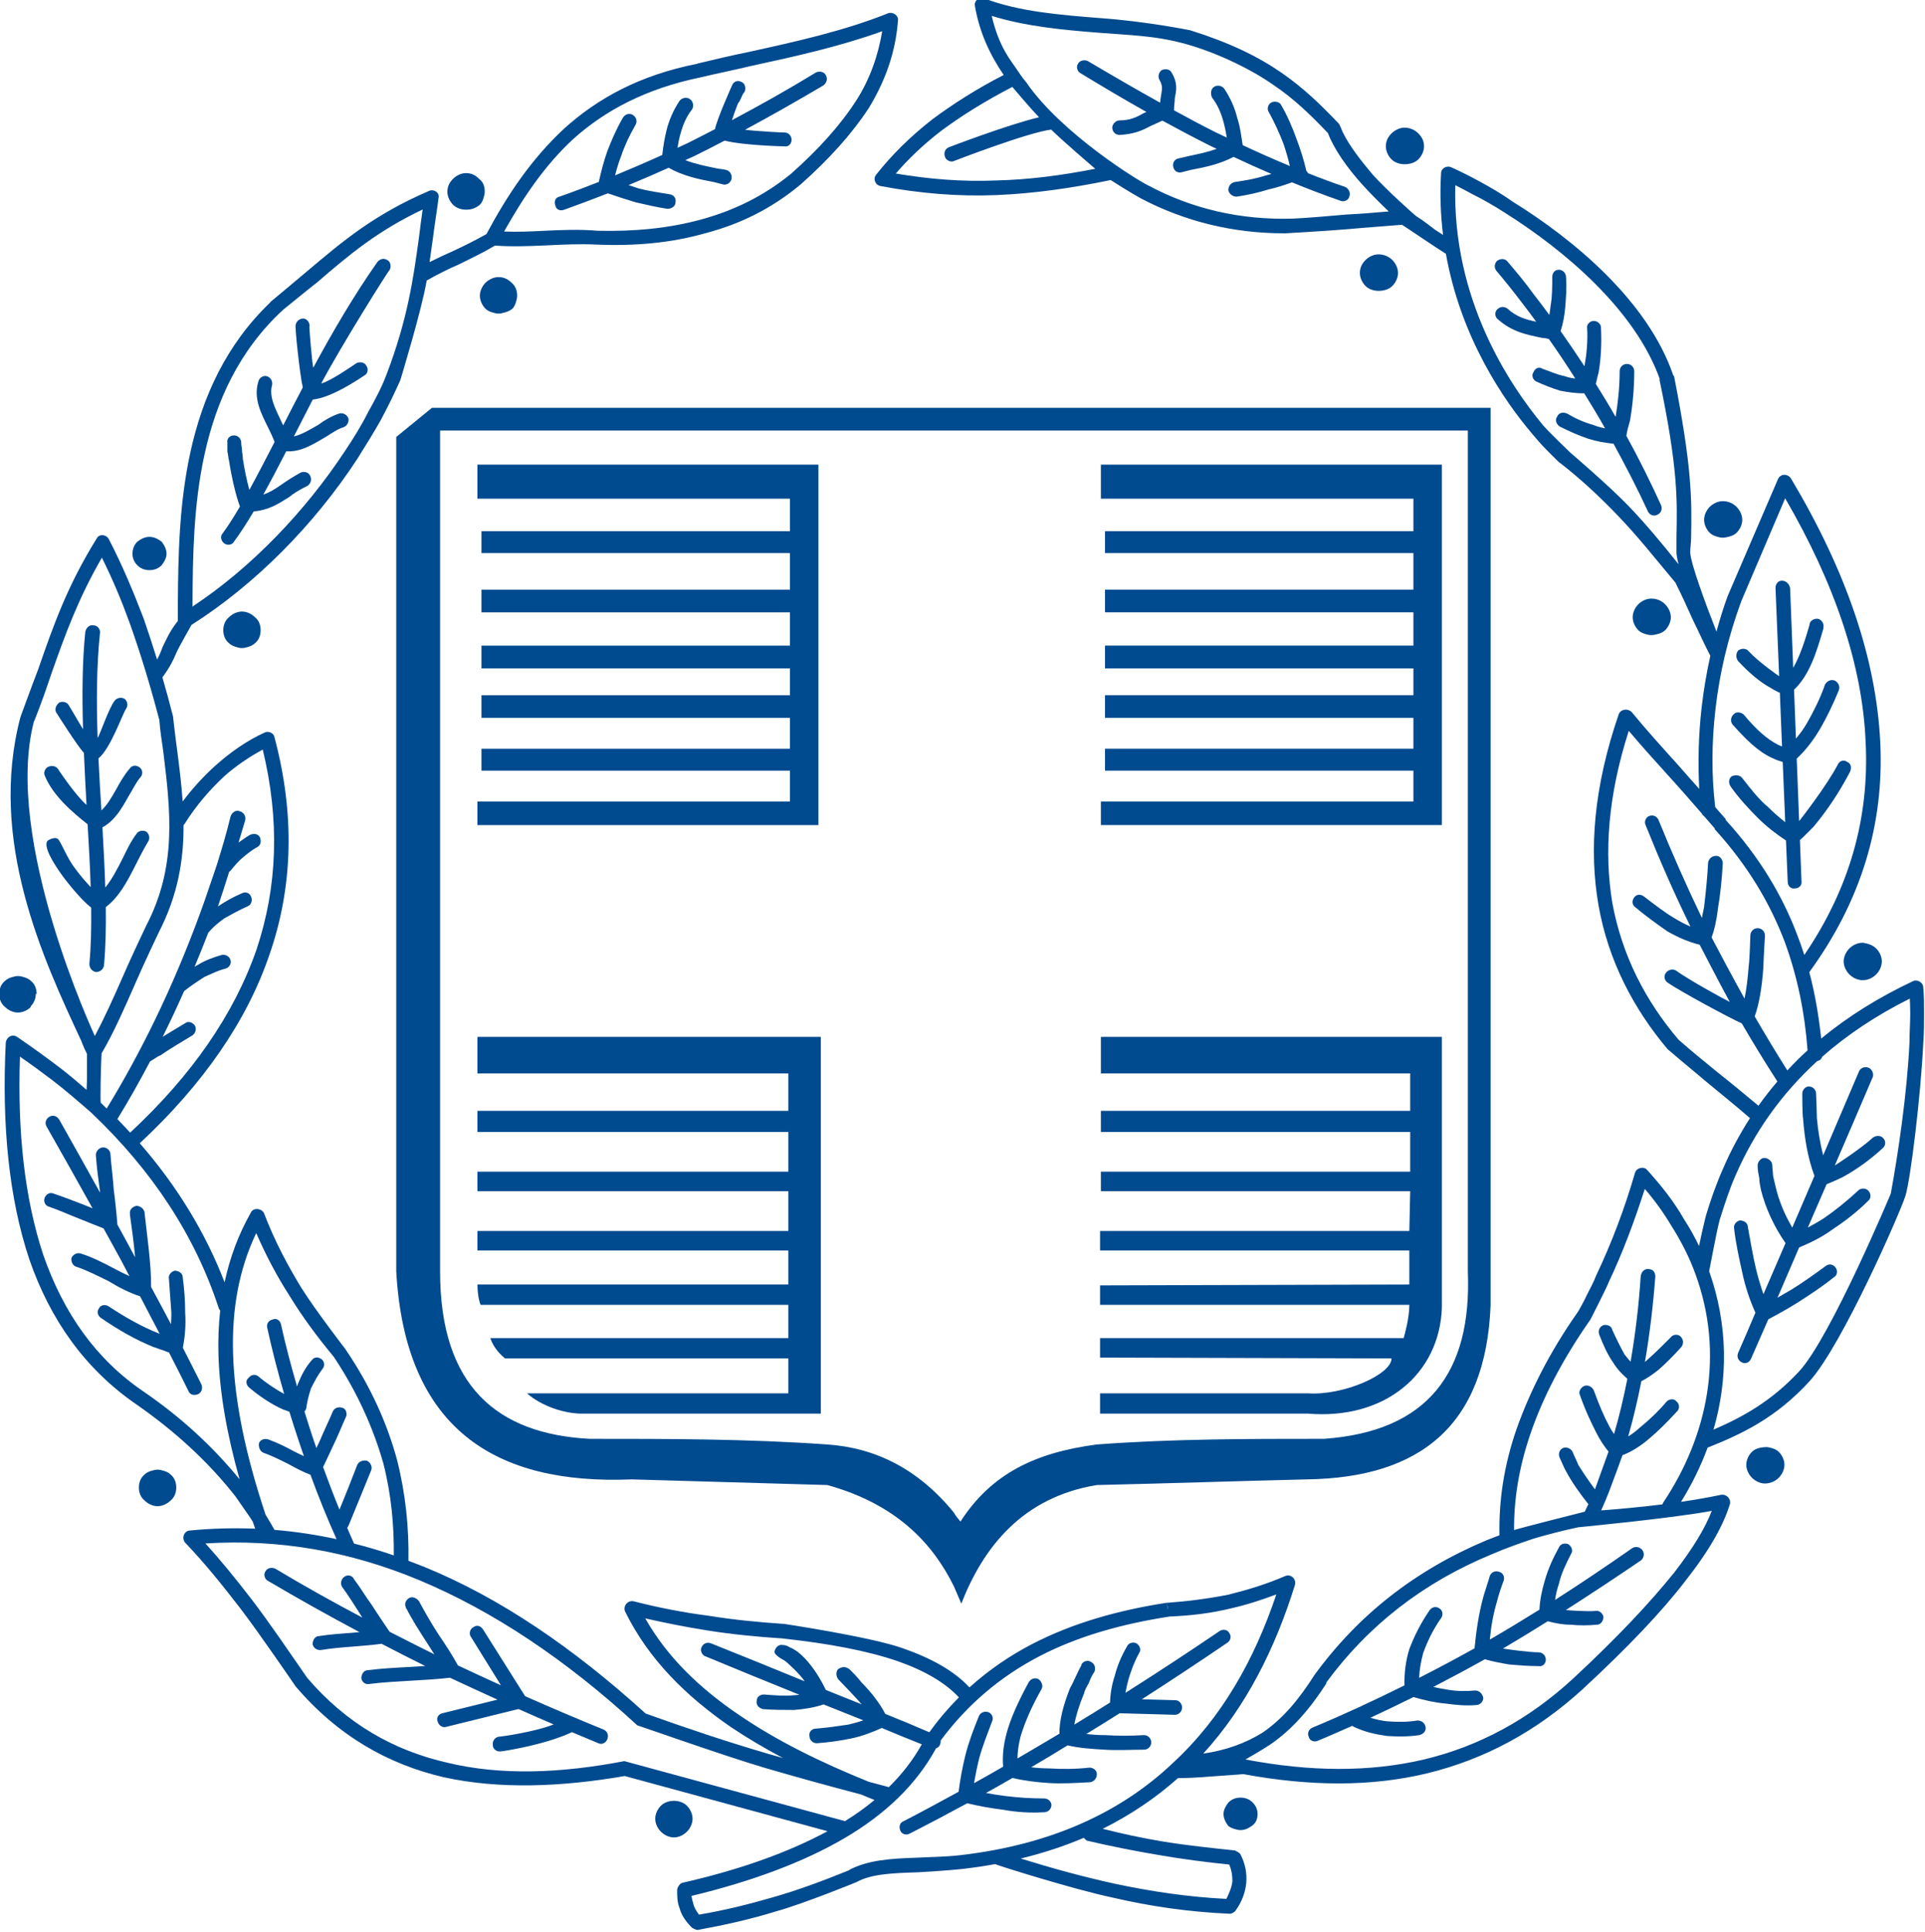
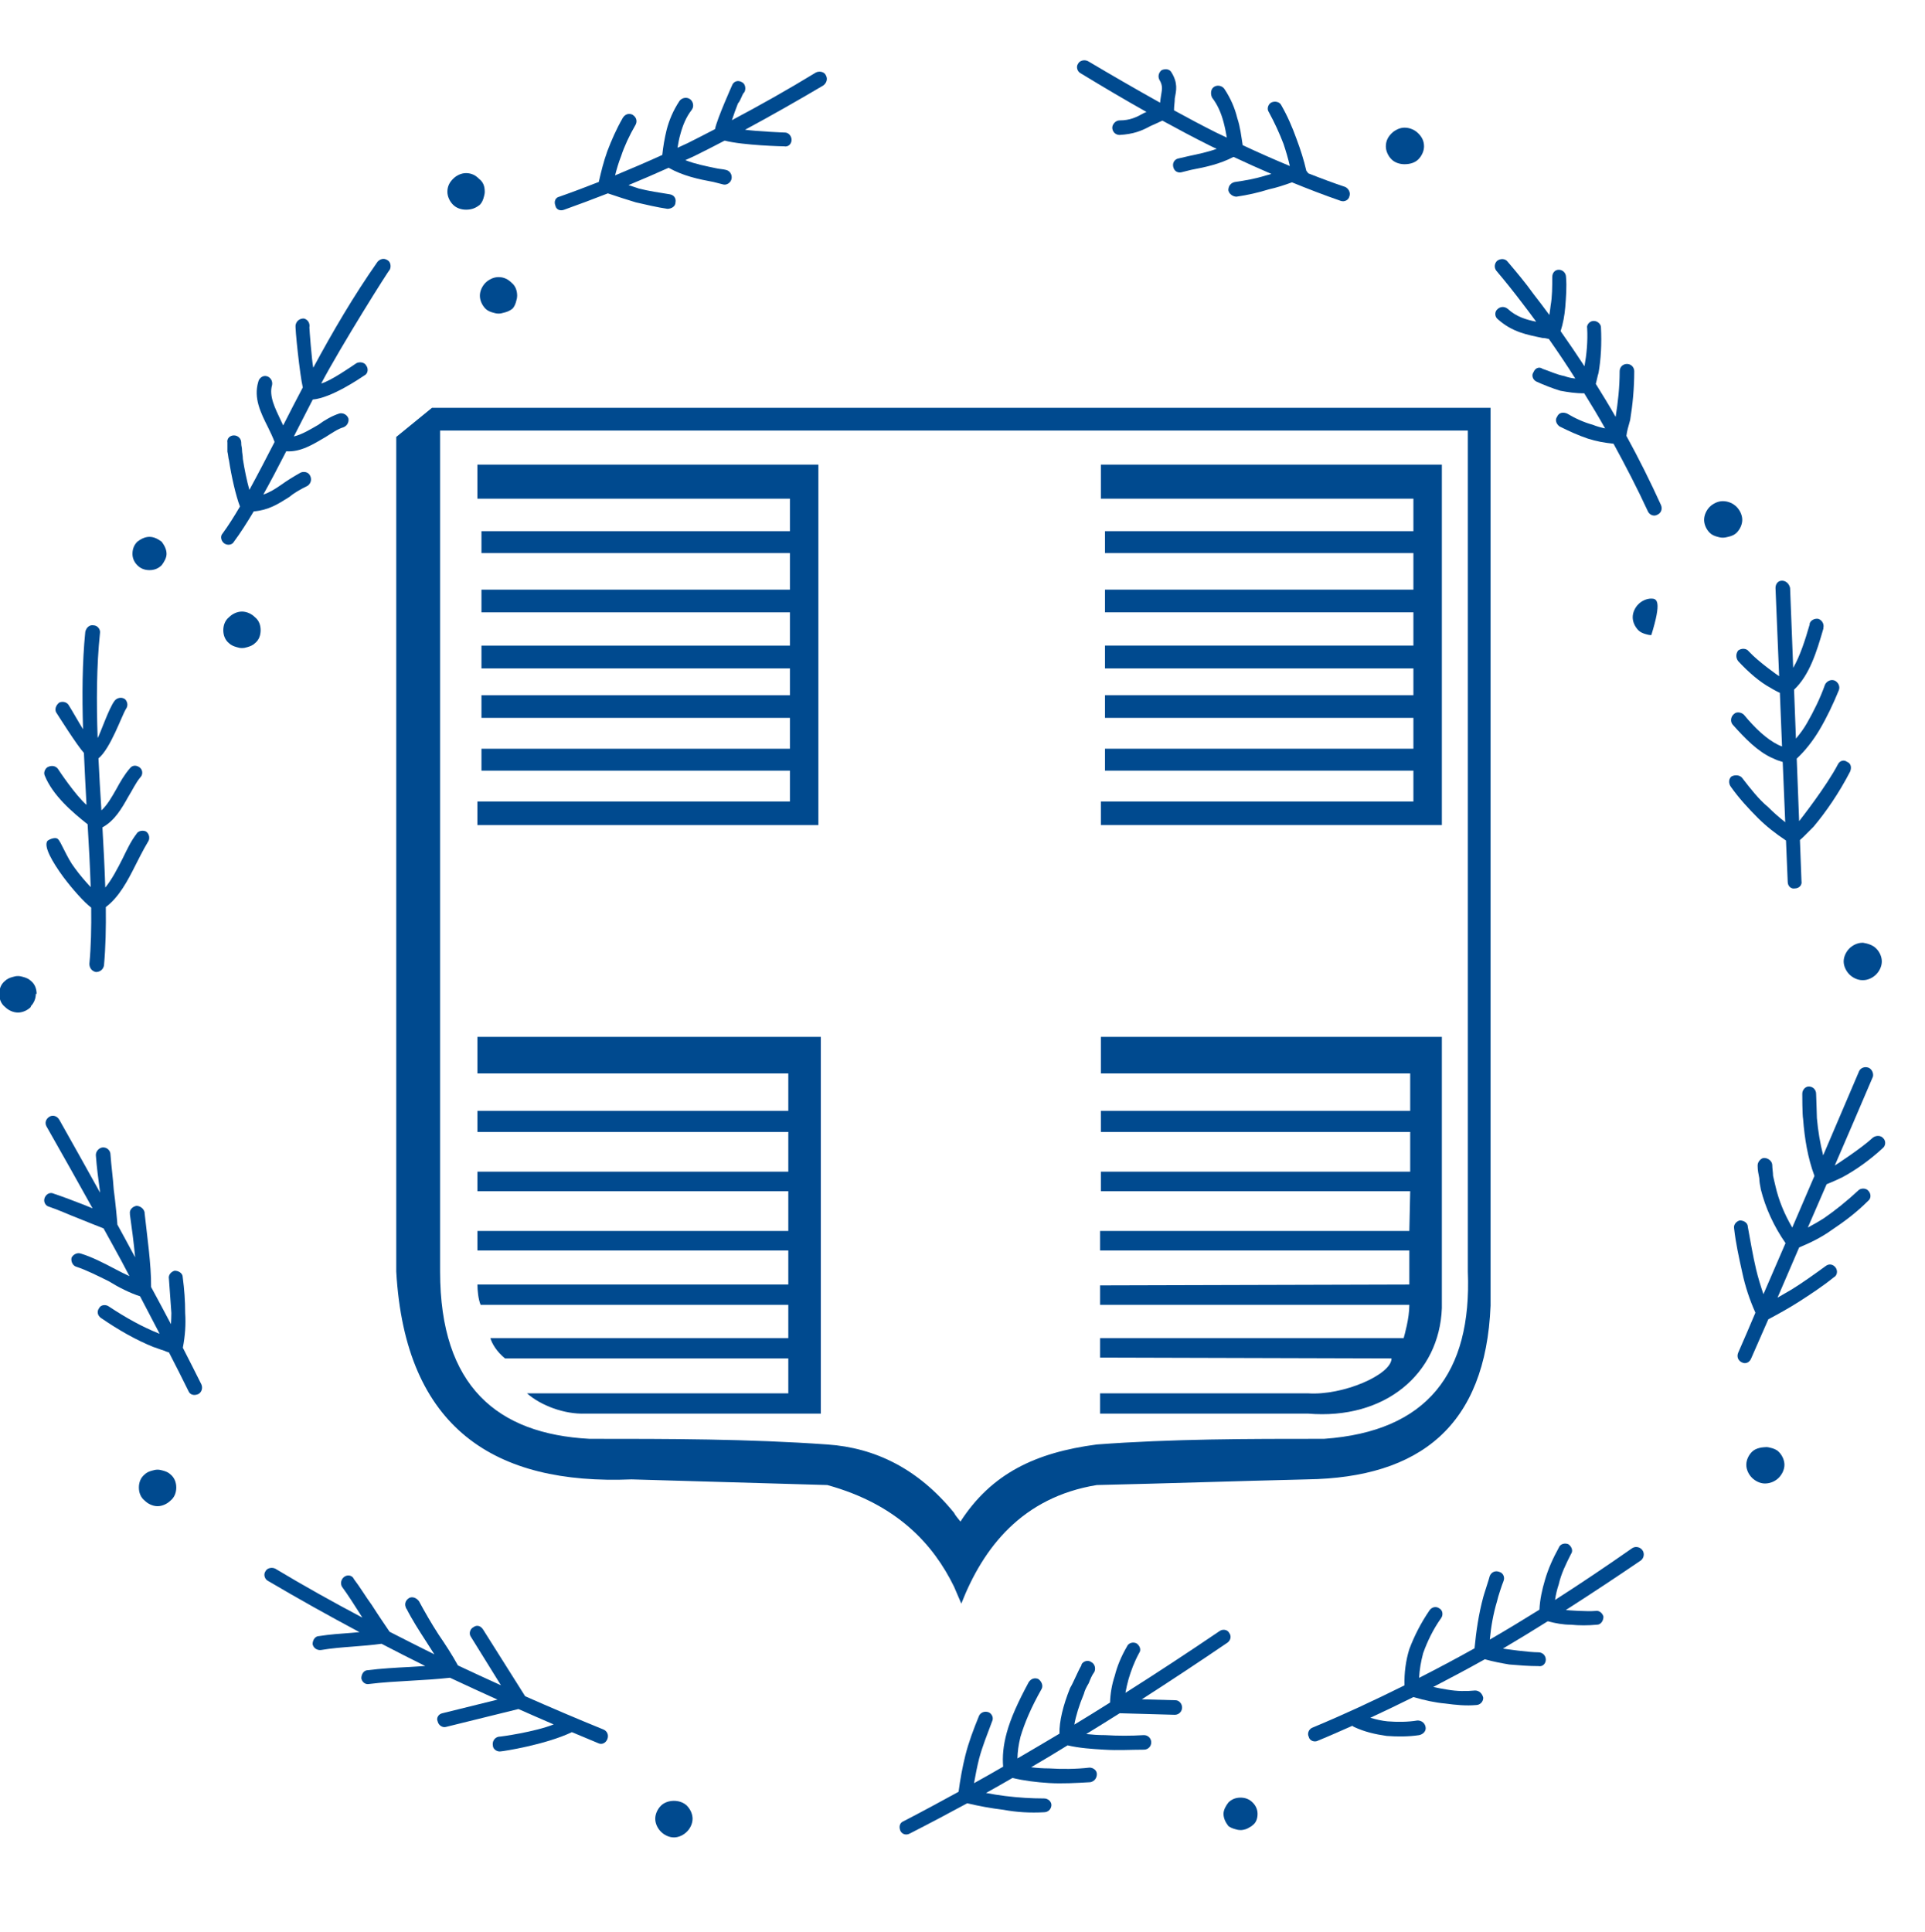
<svg xmlns="http://www.w3.org/2000/svg" xmlns:ns1="http://www.inkscape.org/namespaces/inkscape" xmlns:ns2="http://sodipodi.sourceforge.net/DTD/sodipodi-0.dtd" width="230.166" height="231.01" id="svg5045" version="1.1" ns1:version="0.48.1 r9760" ns2:docname="New document 5">
  <defs id="defs5047">
    <clipPath id="clipPath5280" clipPathUnits="userSpaceOnUse">
      <path id="path5282" d="m 0,452.167 595.276,0 0,-284.922 -595.276,0 0,284.922 z" ns1:connector-curvature="0" />
    </clipPath>
    <clipPath id="clipPath5276" clipPathUnits="userSpaceOnUse">
      <path id="path5278" d="m -1,453.167 597.276,0 0,-286.923 -597.276,0 0,286.923 z" ns1:connector-curvature="0" />
    </clipPath>
    <clipPath id="clipPath5260" clipPathUnits="userSpaceOnUse">
      <path id="path5262" d="m 0,0 595.276,0 0,841.89 L 0,841.89 0,0 z" ns1:connector-curvature="0" />
    </clipPath>
    <clipPath id="clipPath5128" clipPathUnits="userSpaceOnUse">
      <path id="path5130" d="m 0,0 595.276,0 0,841.89 L 0,841.89 0,0 z" ns1:connector-curvature="0" />
    </clipPath>
    <clipPath id="clipPath5112" clipPathUnits="userSpaceOnUse">
      <path id="path5114" d="m 0,0 595.276,0 0,841.89 L 0,841.89 0,0 z" ns1:connector-curvature="0" />
    </clipPath>
  </defs>
  <ns2:namedview id="base" pagecolor="#ffffff" bordercolor="#666666" borderopacity="1.0" ns1:pageopacity="0.0" ns1:pageshadow="2" ns1:zoom="0.93914296" ns1:cx="216.90069" ns1:cy="122.73462" ns1:document-units="px" ns1:current-layer="layer1" showgrid="false" fit-margin-top="0" fit-margin-left="0" fit-margin-right="0" fit-margin-bottom="0" ns1:window-width="1280" ns1:window-height="752" ns1:window-x="0" ns1:window-y="0" ns1:window-maximized="0" />
  <g ns1:label="Layer 1" ns1:groupmode="layer" id="layer1" transform="translate(-189.842,-620.51)">
    <g id="g7908" transform="matrix(3.446,0,0,3.446,-745.948,-1800.536)">
      <g transform="matrix(1.25,0,0,-1.25,205.096,869.036)" id="g5124">
        <g clip-path="url(#clipPath5128)" id="g5126">
          <g transform="translate(66.106,127.355)" id="g5140">
            <path id="path5142" style="fill:#004a8f;fill-opacity:1;fill-rule:nonzero;stroke:none" d="m 0,0 c 0.158,0 0.271,0.046 0.384,0.137 0.059,0.058 0.093,0.143 0.114,0.23 0.011,0.041 0.021,0.084 0.021,0.13 0,0.158 -0.044,0.271 -0.158,0.359 C 0.271,0.948 0.158,1.015 0,1.015 -0.136,1.015 -0.27,0.948 -0.36,0.856 -0.45,0.768 -0.518,0.655 -0.518,0.497 -0.518,0.361 -0.45,0.226 -0.36,0.137 -0.27,0.046 -0.136,0 0,0" ns1:connector-curvature="0" />
          </g>
          <g transform="translate(57.318,117.35)" id="g5144">
            <path id="path5146" style="fill:#004a8f;fill-opacity:1;fill-rule:nonzero;stroke:none" d="M 0,0 C 0.136,0 0.247,0.045 0.34,0.136 0.407,0.226 0.475,0.338 0.475,0.451 0.475,0.586 0.407,0.698 0.34,0.789 0.247,0.857 0.136,0.924 0,0.924 -0.134,0.924 -0.247,0.857 -0.337,0.789 -0.427,0.698 -0.471,0.586 -0.471,0.451 -0.471,0.338 -0.427,0.226 -0.337,0.136 -0.247,0.045 -0.134,0 0,0" ns1:connector-curvature="0" />
          </g>
          <g transform="translate(67.008,124.471)" id="g5148">
            <path id="path5150" style="fill:#004a8f;fill-opacity:1;fill-rule:nonzero;stroke:none" d="m 0,0 c 0.049,0 0.095,0.009 0.142,0.024 0.087,0.019 0.167,0.051 0.242,0.11 0.06,0.06 0.091,0.143 0.111,0.229 0.014,0.042 0.022,0.087 0.022,0.132 0,0.136 -0.043,0.271 -0.156,0.362 C 0.271,0.946 0.157,1.013 0,1.013 c -0.136,0 -0.27,-0.067 -0.361,-0.156 -0.09,-0.091 -0.157,-0.226 -0.157,-0.362 0,-0.134 0.067,-0.27 0.157,-0.361 C -0.304,0.078 -0.227,0.045 -0.145,0.025 -0.099,0.011 -0.051,0 0,0" ns1:connector-curvature="0" />
          </g>
          <g transform="translate(59.526,116.043)" id="g5152">
            <path id="path5154" style="fill:#004a8f;fill-opacity:1;fill-rule:nonzero;stroke:none" d="m 0,0 c -0.111,-0.09 -0.158,-0.225 -0.158,-0.361 0,-0.134 0.047,-0.27 0.158,-0.36 0.058,-0.056 0.133,-0.087 0.216,-0.11 0.046,-0.016 0.094,-0.025 0.144,-0.025 0.052,0 0.101,0.009 0.147,0.025 0.082,0.023 0.158,0.054 0.214,0.11 0.114,0.09 0.157,0.226 0.157,0.36 C 0.878,-0.225 0.835,-0.09 0.721,0 0.631,0.091 0.496,0.157 0.36,0.157 0.226,0.157 0.091,0.091 0,0" ns1:connector-curvature="0" />
          </g>
          <g transform="translate(53.669,105.07)" id="g5156">
            <path id="path5158" style="fill:#004a8f;fill-opacity:1;fill-rule:nonzero;stroke:none" d="m 0,0 c 0.134,0 0.27,0.066 0.359,0.157 l -0.01,0.011 c 0.089,0.089 0.146,0.214 0.146,0.349 l 0.022,0 C 0.517,0.651 0.472,0.788 0.359,0.878 0.302,0.934 0.226,0.967 0.145,0.988 0.097,1.003 0.05,1.013 0,1.013 -0.053,1.013 -0.1,1.003 -0.146,0.988 -0.228,0.967 -0.304,0.934 -0.361,0.878 -0.474,0.788 -0.52,0.651 -0.52,0.517 -0.52,0.382 -0.474,0.246 -0.361,0.157 -0.271,0.066 -0.137,0 0,0" ns1:connector-curvature="0" />
          </g>
          <g transform="translate(57.69,92.357)" id="g5160">
            <path id="path5162" style="fill:#004a8f;fill-opacity:1;fill-rule:nonzero;stroke:none" d="M 0,0 C -0.047,0.014 -0.095,0.025 -0.146,0.025 -0.198,0.025 -0.245,0.014 -0.292,0 -0.374,-0.021 -0.45,-0.052 -0.506,-0.109 -0.619,-0.2 -0.665,-0.336 -0.665,-0.47 c 0,-0.137 0.046,-0.271 0.159,-0.362 0.089,-0.089 0.224,-0.157 0.36,-0.157 0.135,0 0.271,0.068 0.361,0.157 0.111,0.091 0.158,0.225 0.158,0.362 0,0.134 -0.047,0.27 -0.158,0.361 C 0.157,-0.052 0.08,-0.021 0,0" ns1:connector-curvature="0" />
          </g>
          <g transform="translate(91.818,125.237)" id="g5164">
-             <path id="path5166" style="fill:#004a8f;fill-opacity:1;fill-rule:nonzero;stroke:none" d="m 0,0 c 0.09,0.091 0.158,0.226 0.158,0.361 0,0.135 -0.068,0.27 -0.158,0.36 -0.091,0.091 -0.226,0.157 -0.383,0.157 -0.135,0 -0.271,-0.066 -0.361,-0.157 -0.09,-0.09 -0.157,-0.203 -0.157,-0.36 0,-0.135 0.067,-0.27 0.157,-0.361 0.09,-0.09 0.226,-0.135 0.361,-0.135 0.157,0 0.292,0.045 0.383,0.135" ns1:connector-curvature="0" />
-           </g>
+             </g>
          <g transform="translate(92.156,128.617)" id="g5168">
            <path id="path5170" style="fill:#004a8f;fill-opacity:1;fill-rule:nonzero;stroke:none" d="m 0,0 c 0.158,0 0.294,0.045 0.383,0.134 0.091,0.09 0.159,0.226 0.159,0.361 0,0.16 -0.068,0.27 -0.159,0.361 C 0.294,0.945 0.158,1.015 0,1.015 -0.134,1.015 -0.27,0.945 -0.36,0.856 -0.45,0.765 -0.518,0.655 -0.518,0.495 -0.518,0.36 -0.45,0.224 -0.36,0.134 -0.27,0.045 -0.134,0 0,0" ns1:connector-curvature="0" />
          </g>
          <g transform="translate(100.844,118.275)" id="g5172">
            <path id="path5174" style="fill:#004a8f;fill-opacity:1;fill-rule:nonzero;stroke:none" d="m 0,0 c 0.046,-0.014 0.096,-0.024 0.146,-0.024 0.052,0 0.103,0.01 0.15,0.023 C 0.388,0.02 0.47,0.052 0.529,0.112 0.618,0.2 0.687,0.336 0.687,0.471 0.687,0.607 0.618,0.742 0.529,0.832 0.439,0.922 0.304,0.99 0.146,0.99 0.012,0.99 -0.125,0.922 -0.216,0.832 -0.305,0.742 -0.372,0.607 -0.372,0.471 -0.372,0.336 -0.305,0.2 -0.216,0.112 -0.159,0.053 -0.081,0.022 0,0" ns1:connector-curvature="0" />
          </g>
          <g transform="translate(99.007,115.547)" id="g5176">
-             <path id="path5178" style="fill:#004a8f;fill-opacity:1;fill-rule:nonzero;stroke:none" d="m 0,0 c 0.054,0 0.102,0.009 0.151,0.023 0.09,0.021 0.173,0.054 0.231,0.111 0.091,0.092 0.16,0.226 0.16,0.361 0,0.136 -0.069,0.271 -0.16,0.361 C 0.294,0.947 0.158,1.013 0,1.013 -0.136,1.013 -0.27,0.947 -0.36,0.856 -0.45,0.766 -0.517,0.631 -0.517,0.495 -0.517,0.36 -0.45,0.226 -0.36,0.134 -0.304,0.078 -0.227,0.046 -0.146,0.024 -0.099,0.009 -0.052,0 0,0" ns1:connector-curvature="0" />
+             <path id="path5178" style="fill:#004a8f;fill-opacity:1;fill-rule:nonzero;stroke:none" d="m 0,0 C 0.294,0.947 0.158,1.013 0,1.013 -0.136,1.013 -0.27,0.947 -0.36,0.856 -0.45,0.766 -0.517,0.631 -0.517,0.495 -0.517,0.36 -0.45,0.226 -0.36,0.134 -0.304,0.078 -0.227,0.046 -0.146,0.024 -0.099,0.009 -0.052,0 0,0" ns1:connector-curvature="0" />
          </g>
          <g transform="translate(104.887,107.007)" id="g5180">
            <path id="path5182" style="fill:#004a8f;fill-opacity:1;fill-rule:nonzero;stroke:none" d="m 0,0 -0.022,0 c -0.135,0 -0.269,-0.067 -0.361,-0.158 -0.088,-0.089 -0.158,-0.225 -0.158,-0.36 0,-0.136 0.07,-0.27 0.158,-0.361 0.092,-0.09 0.226,-0.159 0.361,-0.159 l 0.022,0 c 0.136,0 0.271,0.069 0.361,0.159 0.091,0.091 0.157,0.225 0.157,0.361 0,0.135 -0.066,0.271 -0.157,0.36 C 0.271,-0.067 0.136,-0.022 0,0" ns1:connector-curvature="0" />
          </g>
          <g transform="translate(102.3,92.993)" id="g5184">
            <path id="path5186" style="fill:#004a8f;fill-opacity:1;fill-rule:nonzero;stroke:none" d="m 0,0 c -0.028,0.008 -0.058,0.013 -0.089,0.016 -0.008,0 -0.15,-0.007 -0.195,-0.022 -0.083,-0.019 -0.159,-0.053 -0.216,-0.11 -0.09,-0.089 -0.157,-0.225 -0.157,-0.361 0,-0.134 0.067,-0.268 0.157,-0.359 0.091,-0.09 0.224,-0.159 0.361,-0.159 0.157,0 0.293,0.069 0.383,0.159 0.09,0.091 0.158,0.225 0.158,0.359 0,0.136 -0.068,0.272 -0.158,0.361 C 0.18,-0.051 0.093,-0.02 0,0" ns1:connector-curvature="0" />
          </g>
          <g transform="translate(87.604,83.279)" id="g5188">
            <path id="path5190" style="fill:#004a8f;fill-opacity:1;fill-rule:nonzero;stroke:none" d="m 0,0 c -0.135,0 -0.247,-0.046 -0.337,-0.136 -0.068,-0.09 -0.135,-0.202 -0.135,-0.315 0,-0.135 0.067,-0.248 0.135,-0.338 0.057,-0.044 0.129,-0.072 0.207,-0.091 0.041,-0.013 0.084,-0.021 0.13,-0.021 0.052,0 0.101,0.011 0.147,0.025 0.036,0.013 0.069,0.029 0.1,0.05 0.003,0.001 0.007,0.002 0.009,0.004 0.027,0.019 0.057,0.03 0.081,0.057 0.092,0.066 0.136,0.179 0.136,0.314 0,0.113 -0.044,0.225 -0.136,0.315 C 0.249,-0.046 0.136,0 0,0" ns1:connector-curvature="0" />
          </g>
          <g transform="translate(72.394,82.693)" id="g5192">
            <path id="path5194" style="fill:#004a8f;fill-opacity:1;fill-rule:nonzero;stroke:none" d="m 0,0 c 0,0.136 -0.067,0.27 -0.157,0.361 -0.09,0.09 -0.226,0.136 -0.36,0.136 -0.136,0 -0.272,-0.046 -0.362,-0.136 C -0.969,0.27 -1.036,0.136 -1.036,0 c 0,-0.136 0.067,-0.271 0.157,-0.359 0.09,-0.092 0.226,-0.16 0.362,-0.16 0.134,0 0.27,0.068 0.36,0.16 C -0.067,-0.271 0,-0.136 0,0" ns1:connector-curvature="0" />
          </g>
          <g transform="translate(68.833,127.355)" id="g5196">
            <path id="path5198" style="fill:#004a8f;fill-opacity:1;fill-rule:nonzero;stroke:none" d="M 0,0 C 0.404,0.144 0.809,0.297 1.21,0.453 1.475,0.361 1.731,0.282 1.984,0.204 2.277,0.137 2.569,0.067 2.862,0.024 c 0.113,0 0.225,0.067 0.225,0.18 C 3.109,0.316 3.043,0.407 2.93,0.427 2.635,0.474 2.345,0.517 2.074,0.586 1.98,0.617 1.881,0.65 1.783,0.682 2.155,0.836 2.526,0.996 2.896,1.163 3.295,0.939 3.71,0.849 4.146,0.768 4.238,0.745 4.326,0.722 4.417,0.699 4.506,0.678 4.62,0.745 4.643,0.856 4.666,0.969 4.597,1.082 4.486,1.105 4.396,1.128 4.306,1.128 4.214,1.15 3.918,1.212 3.634,1.267 3.359,1.375 3.442,1.413 3.524,1.449 3.606,1.487 3.889,1.626 4.171,1.77 4.451,1.917 4.98,1.782 6.085,1.758 6.106,1.758 c 0.113,-0.022 0.203,0.067 0.203,0.18 0,0.113 -0.09,0.203 -0.18,0.203 -0.044,0 -0.771,0.032 -1.111,0.078 C 5.735,2.604 6.453,3.013 7.189,3.447 7.279,3.514 7.324,3.629 7.256,3.74 7.211,3.831 7.075,3.854 6.985,3.808 6.194,3.325 5.422,2.892 4.654,2.485 4.702,2.636 4.761,2.794 4.822,2.952 4.867,2.997 4.89,3.066 4.913,3.11 4.935,3.156 4.957,3.223 5.003,3.268 5.047,3.358 5.025,3.493 4.935,3.537 4.822,3.606 4.71,3.561 4.666,3.47 4.666,3.47 4.235,2.511 4.184,2.236 3.93,2.104 3.678,1.974 3.426,1.848 3.331,1.804 3.238,1.761 3.143,1.718 3.165,1.849 3.187,1.979 3.223,2.097 3.29,2.344 3.38,2.568 3.538,2.772 3.606,2.862 3.583,2.997 3.493,3.066 3.403,3.133 3.267,3.11 3.199,3.02 3.02,2.75 2.908,2.478 2.839,2.208 2.783,1.979 2.744,1.747 2.72,1.519 2.284,1.321 1.849,1.133 1.41,0.952 1.456,1.13 1.506,1.305 1.578,1.487 1.667,1.758 1.802,2.051 1.984,2.366 2.027,2.457 2.006,2.568 1.893,2.636 1.802,2.682 1.69,2.658 1.623,2.546 1.442,2.231 1.307,1.917 1.195,1.623 1.088,1.325 1.022,1.049 0.958,0.77 0.596,0.628 0.235,0.491 -0.135,0.361 -0.247,0.339 -0.292,0.226 -0.247,0.113 -0.225,0 -0.112,-0.044 0,0" ns1:connector-curvature="0" />
          </g>
          <g transform="translate(56.056,106.375)" id="g5200">
            <path id="path5202" style="fill:#004a8f;fill-opacity:1;fill-rule:nonzero;stroke:none" d="m 0,0 c 0.046,0.5 0.058,1.049 0.051,1.623 0.368,0.279 0.599,0.715 0.829,1.173 0,0 0.226,0.452 0.337,0.63 C 1.285,3.516 1.262,3.652 1.172,3.718 1.082,3.765 0.948,3.741 0.901,3.652 0.744,3.448 0.631,3.202 0.519,2.974 0.369,2.677 0.219,2.39 0.036,2.164 0.019,2.701 -0.01,3.262 -0.043,3.834 0.302,4.026 0.49,4.356 0.676,4.687 0.79,4.868 0.88,5.071 1.014,5.229 1.082,5.295 1.082,5.432 0.991,5.499 0.901,5.566 0.79,5.566 0.721,5.476 0.564,5.295 0.45,5.094 0.339,4.891 0.211,4.666 0.091,4.456 -0.071,4.306 -0.101,4.784 -0.131,5.267 -0.153,5.75 0.181,6.02 0.496,6.942 0.61,7.121 0.676,7.212 0.654,7.323 0.586,7.392 0.496,7.461 0.36,7.437 0.293,7.346 0.136,7.144 -0.101,6.439 -0.176,6.314 -0.211,7.325 -0.206,8.315 -0.112,9.217 -0.089,9.33 -0.18,9.443 -0.293,9.443 -0.405,9.464 -0.495,9.374 -0.519,9.261 -0.604,8.409 -0.609,7.495 -0.581,6.559 -0.645,6.655 -0.923,7.144 -0.97,7.212 -1.013,7.302 -1.127,7.346 -1.238,7.302 -1.33,7.233 -1.373,7.121 -1.33,7.031 c 0.045,-0.069 0.578,-0.917 0.773,-1.13 0.021,-0.48 0.046,-0.963 0.072,-1.442 -0.316,0.276 -0.776,0.973 -0.776,0.973 -0.046,0.09 -0.158,0.134 -0.27,0.09 C -1.621,5.499 -1.689,5.365 -1.645,5.275 -1.423,4.721 -0.879,4.257 -0.454,3.92 -0.419,3.322 -0.386,2.736 -0.369,2.177 -0.513,2.331 -0.673,2.516 -0.81,2.705 -1.037,2.998 -1.194,3.448 -1.285,3.516 -1.373,3.584 -1.577,3.472 -1.577,3.448 -1.668,3.291 -1.441,2.885 -1.127,2.456 -0.873,2.119 -0.559,1.763 -0.355,1.608 -0.349,1.054 -0.359,0.527 -0.405,0.047 c 0,-0.113 0.067,-0.203 0.18,-0.227 0.113,0 0.203,0.068 0.225,0.18" ns1:connector-curvature="0" />
          </g>
          <g transform="translate(61.713,119.694)" id="g5204">
            <path id="path5206" style="fill:#004a8f;fill-opacity:1;fill-rule:nonzero;stroke:none" d="m 0,0 c 0.091,0.068 0.112,0.18 0.068,0.271 -0.046,0.111 -0.18,0.134 -0.271,0.09 -0.202,-0.114 -0.384,-0.227 -0.54,-0.34 -0.169,-0.116 -0.316,-0.209 -0.491,-0.267 0.205,0.369 0.417,0.771 0.636,1.201 0.399,-0.028 0.747,0.193 1.093,0.396 0.181,0.113 0.339,0.226 0.496,0.27 C 1.104,1.667 1.149,1.78 1.127,1.871 1.083,1.981 0.969,2.027 0.879,2.005 0.676,1.939 0.474,1.825 0.293,1.69 0.065,1.559 -0.159,1.421 -0.385,1.367 c 0.001,0.003 0.001,0.006 0.002,0.007 0.167,0.33 0.342,0.671 0.521,1.017 0.522,0.047 1.304,0.583 1.44,0.673 0.09,0.046 0.113,0.18 0.044,0.271 C 1.578,3.424 1.442,3.447 1.352,3.401 1.217,3.311 0.629,2.901 0.373,2.837 0.931,3.891 2.253,5.994 2.276,5.994 2.321,6.084 2.299,6.218 2.208,6.263 2.107,6.326 2.007,6.291 1.939,6.218 1.276,5.275 0.685,4.262 0.152,3.274 0.108,3.501 0.045,4.349 0.045,4.393 0.068,4.506 0,4.619 -0.112,4.641 c -0.114,0 -0.203,-0.068 -0.226,-0.18 -0.022,-0.068 0.121,-1.412 0.2,-1.734 -0.19,-0.358 -0.37,-0.71 -0.545,-1.054 -0.021,0.042 -0.041,0.086 -0.06,0.128 -0.159,0.34 -0.339,0.677 -0.248,0.992 0.023,0.113 -0.047,0.226 -0.157,0.248 -0.09,0.023 -0.203,-0.046 -0.226,-0.158 -0.135,-0.451 0.066,-0.856 0.27,-1.262 0.07,-0.141 0.134,-0.278 0.183,-0.407 -0.245,-0.477 -0.479,-0.926 -0.7,-1.33 -0.071,0.251 -0.137,0.575 -0.181,0.858 0,0.09 -0.024,0.181 -0.024,0.25 0,0.067 -0.021,0.11 -0.021,0.179 l 0,0.022 c 0,0.113 -0.09,0.203 -0.203,0.203 -0.113,0 -0.203,-0.09 -0.181,-0.203 l 0,-0.044 0,-0.203 c 0.023,-0.089 0.023,-0.18 0.045,-0.247 0.065,-0.437 0.193,-0.994 0.304,-1.277 -0.165,-0.281 -0.326,-0.536 -0.485,-0.752 -0.067,-0.069 -0.044,-0.203 0.046,-0.27 0.09,-0.068 0.225,-0.046 0.271,0.045 0.179,0.241 0.362,0.527 0.549,0.841 0.419,0.037 0.667,0.2 0.984,0.398 C -0.383,-0.203 -0.226,-0.113 0,0" ns1:connector-curvature="0" />
          </g>
          <g transform="translate(90.512,127.986)" id="g5208">
            <path id="path5210" style="fill:#004a8f;fill-opacity:1;fill-rule:nonzero;stroke:none" d="M 0,0 C -0.346,0.115 -0.686,0.243 -1.027,0.378 -1.043,0.397 -1.062,0.423 -1.082,0.451 -1.149,0.744 -1.242,1.036 -1.353,1.331 -1.466,1.646 -1.6,1.961 -1.78,2.275 -1.826,2.366 -1.96,2.389 -2.051,2.345 -2.141,2.299 -2.187,2.165 -2.12,2.074 -1.96,1.78 -1.826,1.488 -1.714,1.194 -1.648,0.997 -1.586,0.788 -1.539,0.581 -1.975,0.762 -2.412,0.955 -2.848,1.16 -2.888,1.411 -2.914,1.663 -2.999,1.915 -3.065,2.186 -3.179,2.456 -3.359,2.727 -3.426,2.816 -3.561,2.839 -3.651,2.773 -3.742,2.706 -3.742,2.57 -3.697,2.479 -3.54,2.275 -3.447,2.051 -3.38,1.804 -3.341,1.659 -3.312,1.513 -3.288,1.37 c -0.098,0.047 -0.197,0.092 -0.296,0.14 -0.39,0.195 -0.78,0.403 -1.17,0.617 0,0.13 0.021,0.219 0.021,0.329 0.044,0.226 0.09,0.427 -0.09,0.721 C -4.869,3.267 -4.98,3.29 -5.094,3.244 -5.184,3.177 -5.206,3.064 -5.16,2.975 -5.05,2.796 -5.094,2.682 -5.116,2.525 -5.125,2.464 -5.135,2.403 -5.141,2.339 -5.799,2.706 -6.464,3.09 -7.144,3.493 -7.235,3.538 -7.369,3.515 -7.415,3.424 -7.482,3.335 -7.436,3.2 -7.347,3.156 -6.732,2.781 -6.122,2.421 -5.519,2.082 -5.543,2.073 -5.567,2.06 -5.589,2.051 -5.792,1.938 -5.972,1.847 -6.266,1.847 c -0.113,0 -0.202,-0.112 -0.202,-0.201 0,-0.112 0.089,-0.203 0.202,-0.203 0.384,0.023 0.609,0.111 0.857,0.247 0.105,0.045 0.215,0.097 0.332,0.151 C -4.637,1.6 -4.198,1.367 -3.764,1.15 -3.7,1.116 -3.634,1.089 -3.57,1.058 -3.818,0.967 -4.078,0.914 -4.349,0.856 -4.44,0.834 -4.53,0.812 -4.643,0.788 -4.733,0.766 -4.8,0.677 -4.777,0.564 -4.756,0.451 -4.666,0.384 -4.553,0.406 l 0.271,0.068 c 0.411,0.077 0.803,0.163 1.181,0.36 0.349,-0.163 0.698,-0.322 1.05,-0.473 C -2.103,0.347 -2.158,0.329 -2.21,0.317 -2.502,0.226 -2.772,0.18 -3.065,0.137 -3.179,0.114 -3.246,0.024 -3.246,-0.091 -3.224,-0.204 -3.11,-0.27 -3.02,-0.27 c 0.315,0.046 0.608,0.113 0.9,0.204 0.21,0.046 0.422,0.114 0.64,0.194 0.442,-0.181 0.891,-0.354 1.344,-0.511 0.113,-0.044 0.225,0.022 0.247,0.113 C 0.157,-0.157 0.089,-0.045 0,0" ns1:connector-curvature="0" />
          </g>
          <g transform="translate(98.315,121.077)" id="g5212">
            <path id="path5214" style="fill:#004a8f;fill-opacity:1;fill-rule:nonzero;stroke:none" d="m 0,0 c 0.005,0.058 0.021,0.124 0.037,0.194 0.023,0.09 0.045,0.158 0.068,0.248 0.07,0.428 0.113,0.878 0.113,1.353 0,0.112 -0.089,0.201 -0.203,0.201 -0.114,0 -0.202,-0.089 -0.202,-0.201 0,-0.446 -0.047,-0.868 -0.112,-1.268 -0.175,0.307 -0.36,0.611 -0.55,0.915 0.011,0.029 0.052,0.239 0.076,0.307 0.067,0.382 0.09,0.81 0.067,1.262 0,0.089 -0.091,0.179 -0.202,0.179 -0.114,0 -0.204,-0.112 -0.181,-0.202 0.02,-0.369 -0.016,-0.737 -0.075,-1.056 -0.212,0.325 -0.434,0.651 -0.662,0.975 0.067,0.204 0.109,0.433 0.129,0.667 0.021,0.27 0.045,0.563 0.021,0.832 0,0.114 -0.09,0.205 -0.2,0.205 -0.114,0 -0.182,-0.091 -0.182,-0.205 0,-0.269 0,-0.54 -0.045,-0.788 C -2.111,3.527 -2.126,3.442 -2.139,3.356 -2.278,3.547 -2.422,3.736 -2.577,3.935 -2.802,4.25 -3.049,4.543 -3.297,4.835 -3.366,4.927 -3.5,4.927 -3.59,4.857 -3.658,4.791 -3.68,4.678 -3.613,4.587 -3.366,4.296 -3.115,3.98 -2.892,3.686 -2.763,3.519 -2.632,3.343 -2.504,3.169 -2.781,3.225 -3.052,3.302 -3.297,3.528 -3.387,3.597 -3.5,3.597 -3.59,3.506 -3.658,3.438 -3.658,3.304 -3.567,3.236 c 0.404,-0.36 0.811,-0.429 1.239,-0.519 0.049,0 0.112,-0.011 0.176,-0.028 0.254,-0.363 0.5,-0.728 0.733,-1.098 -0.107,0.011 -0.211,0.034 -0.3,0.068 -0.227,0.044 -0.407,0.136 -0.609,0.202 -0.09,0.067 -0.203,0.024 -0.249,-0.09 -0.068,-0.09 -0.021,-0.224 0.091,-0.27 0.201,-0.091 0.428,-0.181 0.653,-0.249 0.215,-0.04 0.433,-0.074 0.662,-0.07 0.2,-0.322 0.396,-0.647 0.58,-0.975 -0.115,0.024 -0.232,0.055 -0.34,0.1 -0.248,0.067 -0.497,0.181 -0.721,0.315 -0.114,0.043 -0.224,0.023 -0.271,-0.09 -0.067,-0.09 -0.023,-0.204 0.067,-0.27 0.27,-0.135 0.519,-0.248 0.788,-0.339 0.233,-0.076 0.467,-0.116 0.711,-0.141 0.342,-0.626 0.666,-1.253 0.958,-1.886 0.045,-0.09 0.158,-0.137 0.248,-0.09 0.113,0.044 0.158,0.157 0.113,0.27 C 0.668,-1.276 0.348,-0.635 0,0" ns1:connector-curvature="0" />
          </g>
          <g transform="translate(101.53,111.58)" id="g5216">
            <path id="path5218" style="fill:#004a8f;fill-opacity:1;fill-rule:nonzero;stroke:none" d="m 0,0 c -0.068,0.09 -0.204,0.09 -0.294,0.046 -0.089,-0.066 -0.089,-0.203 -0.02,-0.292 0.223,-0.316 0.494,-0.608 0.742,-0.856 0.243,-0.244 0.507,-0.447 0.787,-0.633 l 0.048,-1.148 c 0,-0.113 0.089,-0.204 0.202,-0.181 0.112,0 0.202,0.091 0.18,0.203 l -0.043,1.139 c 0.055,0.049 0.108,0.096 0.155,0.146 0.067,0.066 0.136,0.136 0.225,0.226 0.339,0.404 0.699,0.922 1.014,1.53 C 3.041,0.294 3.02,0.407 2.906,0.451 2.815,0.518 2.705,0.474 2.659,0.384 2.343,-0.224 1.608,-1.162 1.58,-1.197 L 1.513,0.538 C 1.746,0.755 1.962,1.031 2.141,1.33 2.343,1.67 2.524,2.051 2.681,2.434 2.727,2.548 2.659,2.66 2.569,2.704 2.456,2.75 2.343,2.683 2.298,2.592 2.163,2.208 1.982,1.848 1.803,1.534 1.71,1.37 1.603,1.225 1.491,1.095 L 1.439,2.451 c 0.432,0.411 0.624,1.042 0.814,1.696 l 0,0.022 C 2.276,4.259 2.231,4.372 2.117,4.417 2.005,4.439 1.893,4.372 1.871,4.283 l 0,-0.024 C 1.746,3.827 1.61,3.398 1.415,3.058 L 1.329,5.274 C 1.306,5.387 1.216,5.477 1.104,5.477 0.992,5.477 0.924,5.387 0.924,5.274 L 1.025,2.826 C 1.014,2.83 0.451,3.223 0.18,3.517 0.113,3.606 -0.024,3.606 -0.114,3.538 -0.18,3.448 -0.18,3.336 -0.114,3.246 0.18,2.929 0.494,2.66 0.788,2.502 0.856,2.458 1.019,2.372 1.045,2.365 L 1.105,0.876 C 1.066,0.891 1.024,0.908 0.992,0.924 0.676,1.082 0.361,1.376 0.046,1.757 -0.024,1.826 -0.158,1.848 -0.225,1.78 -0.314,1.713 -0.339,1.578 -0.271,1.489 0.09,1.082 0.428,0.745 0.811,0.565 0.878,0.541 0.945,0.497 1.036,0.474 1.065,0.465 1.095,0.456 1.124,0.445 l 0.07,-1.672 C 1.031,-1.098 0.872,-0.961 0.721,-0.809 0.451,-0.584 0.226,-0.292 0,0" ns1:connector-curvature="0" />
          </g>
          <g transform="translate(105.158,101.599)" id="g5220">
            <path id="path5222" style="fill:#004a8f;fill-opacity:1;fill-rule:nonzero;stroke:none" d="M 0,0 C -0.314,-0.294 -1.051,-0.773 -1.059,-0.775 -0.718,0.014 -0.368,0.827 0,1.69 c 0.023,0.09 -0.023,0.203 -0.113,0.247 -0.111,0.046 -0.225,0 -0.269,-0.09 -0.318,-0.743 -0.653,-1.53 -0.999,-2.34 -0.085,0.336 -0.144,0.685 -0.174,1.033 0,0.09 -0.022,0.653 -0.022,0.675 0,0.115 -0.09,0.204 -0.204,0.204 -0.09,0 -0.18,-0.089 -0.18,-0.204 0,-0.022 0,-0.585 0.023,-0.698 0.041,-0.538 0.127,-1.076 0.315,-1.58 -0.204,-0.472 -0.408,-0.951 -0.616,-1.434 -0.217,0.368 -0.376,0.756 -0.465,1.145 -0.023,0.089 -0.046,0.201 -0.068,0.292 0,0.09 -0.022,0.203 -0.022,0.293 0,0.113 -0.113,0.202 -0.226,0.202 -0.09,0 -0.18,-0.111 -0.18,-0.202 l 0,-0.023 c 0,-0.112 0.023,-0.223 0.046,-0.338 0,-0.089 0.021,-0.202 0.044,-0.316 0.127,-0.506 0.357,-1.014 0.684,-1.485 -0.107,-0.248 -0.516,-1.192 -0.613,-1.417 -0.08,0.234 -0.152,0.469 -0.205,0.694 -0.09,0.383 -0.158,0.79 -0.228,1.172 0,0.113 -0.11,0.181 -0.224,0.181 -0.09,-0.023 -0.18,-0.113 -0.157,-0.225 0.045,-0.406 0.135,-0.811 0.225,-1.217 0.083,-0.393 0.207,-0.764 0.366,-1.119 -0.157,-0.371 -0.315,-0.741 -0.479,-1.113 -0.045,-0.111 0,-0.225 0.113,-0.27 0.09,-0.045 0.204,0 0.248,0.113 0.16,0.362 0.319,0.724 0.476,1.086 0.277,0.149 0.555,0.3 0.853,0.49 0.316,0.204 0.631,0.407 0.968,0.678 0.091,0.044 0.114,0.181 0.047,0.269 -0.068,0.091 -0.18,0.113 -0.271,0.045 -0.338,-0.247 -0.654,-0.471 -0.946,-0.652 -0.137,-0.078 -0.267,-0.156 -0.395,-0.229 0.086,0.202 0.486,1.133 0.6,1.394 0.306,0.127 0.613,0.275 0.898,0.48 0.337,0.225 0.676,0.473 1.015,0.811 0.09,0.068 0.09,0.203 0,0.292 -0.067,0.068 -0.203,0.068 -0.271,0 -0.337,-0.315 -0.653,-0.563 -0.946,-0.766 -0.152,-0.098 -0.305,-0.185 -0.455,-0.265 0.173,0.398 0.347,0.799 0.522,1.203 0.061,0.021 0.338,0.143 0.429,0.189 0.382,0.203 0.788,0.496 1.127,0.811 0.089,0.069 0.089,0.203 0.022,0.27 C 0.225,0.066 0.09,0.066 0,0" ns1:connector-curvature="0" />
          </g>
          <g transform="translate(106.555,105.767)" id="g5224">
-             <path id="path5226" style="fill:#004a8f;fill-opacity:1;fill-rule:nonzero;stroke:none" d="m 0,0 c 0,0.134 -0.157,0.226 -0.27,0.181 -0.98,-0.46 -1.832,-0.997 -2.563,-1.6 -0.067,0.616 -0.167,1.231 -0.33,1.843 1.445,1.982 2.081,4.115 1.97,6.382 -0.114,2.32 -0.946,4.755 -2.479,7.322 -0.09,0.137 -0.294,0.137 -0.361,-0.02 L -5.43,10.861 c -0.121,-0.329 -0.22,-0.659 -0.31,-0.984 -0.279,0.709 -0.728,1.919 -0.728,2.202 0,0.135 0.024,0.269 0.024,0.405 0.022,1.082 0.022,1.961 -0.473,4.485 l -0.023,0.022 c -0.698,2.05 -2.749,3.764 -4.462,4.823 -0.316,0.225 -0.631,0.404 -0.923,0.563 -0.293,0.158 -0.563,0.293 -0.767,0.383 -0.135,0.067 -0.292,-0.023 -0.292,-0.158 -0.037,-0.601 -0.011,-1.171 0.055,-1.716 -0.073,0.05 -0.141,0.096 -0.214,0.139 -0.15,0.113 -0.306,0.242 -0.535,0.386 -0.003,0.003 -0.004,0.005 -0.008,0.007 -0.033,0.021 -0.803,0.708 -1.192,1.139 -0.331,0.391 -0.646,0.797 -0.827,1.164 -0.039,0.076 -0.062,0.163 -0.102,0.227 l 0.005,0.005 c -0.011,0.013 -0.023,0.025 -0.034,0.035 0,0.001 -0.002,0.001 -0.002,0.003 0,0 -0.001,0 -0.001,0.002 -0.482,0.503 -0.948,0.964 -1.584,1.403 -0.655,0.45 -1.444,0.834 -2.525,1.172 0,0 -1.214,0.248 -2.502,0.338 -1.126,0.089 -2.252,0.181 -3.198,0.541 l -0.002,-0.002 c -0.03,0.01 -0.06,0.019 -0.076,0.016 -0.108,-0.021 -0.159,-0.049 -0.179,-0.098 -0.02,-0.05 -0.032,-0.047 -0.015,-0.141 0.125,-0.712 0.407,-1.325 0.795,-1.895 -0.761,-0.392 -1.423,-0.815 -1.989,-1.238 -0.63,-0.494 -1.126,-0.992 -1.553,-1.532 -0.091,-0.114 -0.024,-0.292 0.134,-0.315 1.082,-0.203 2.141,-0.294 3.222,-0.248 1.026,0.043 2.055,0.189 3.156,0.416 0.038,-0.026 0.584,-0.371 0.833,-0.506 1.212,-0.639 2.568,-0.974 3.985,-0.972 l 0,-0.002 c 0,0 1.265,0.073 1.761,0.117 0.495,0.046 1.494,0.119 1.507,0.122 0.025,-0.009 1.005,-0.677 1.219,-0.805 0.413,-2.322 1.598,-4.064 2.412,-5.017 0.202,-0.248 0.382,-0.428 0.518,-0.563 0.135,-0.135 0.225,-0.226 0.27,-0.25 0.519,-0.406 1.037,-0.878 1.577,-1.442 0.536,-0.556 1.047,-1.201 1.604,-1.868 L -6.872,11.222 C -6.715,10.907 -6.558,10.57 -6.398,10.21 -6.222,9.853 -6.065,9.497 -5.91,9.206 -6.018,8.72 -6.097,8.242 -6.151,7.774 -6.24,7.003 -6.256,6.244 -6.218,5.51 -6.413,5.729 -6.608,5.948 -6.805,6.174 -7.232,6.648 -7.684,7.144 -8.089,7.639 -8.202,7.752 -8.383,7.729 -8.449,7.594 -9.148,5.567 -9.283,3.81 -9.013,2.275 c 0.27,-1.531 0.969,-2.861 1.916,-3.988 0,0 0.743,-0.631 1.126,-0.946 0.38,-0.316 0.779,-0.635 1.161,-0.969 -0.29,-0.452 -0.543,-0.923 -0.755,-1.42 -0.181,-0.406 -0.339,-0.855 -0.473,-1.305 -0.068,-0.277 -0.129,-0.549 -0.186,-0.824 -0.122,0.255 -0.261,0.506 -0.424,0.754 -0.269,0.475 -0.608,0.903 -1.013,1.354 -0.09,0.112 -0.293,0.067 -0.338,-0.069 -0.294,-1.014 -0.654,-1.96 -1.082,-2.862 -0.067,-0.179 -0.156,-0.337 -0.247,-0.518 -0.066,-0.153 -0.248,-0.473 -0.248,-0.473 -0.811,-1.149 -1.353,-2.253 -1.713,-3.267 -0.36,-1.035 -0.495,-2.026 -0.474,-2.949 -0.121,-0.045 -0.241,-0.09 -0.36,-0.138 -1.982,-0.833 -3.56,-2.072 -4.777,-3.741 -0.429,-0.676 -0.879,-1.216 -1.442,-1.6 -0.474,-0.293 -1.014,-0.49 -1.644,-0.58 1.186,1.297 1.995,2.912 2.545,4.681 0.045,0.158 -0.111,0.317 -0.27,0.247 -0.518,-0.224 -1.037,-0.382 -1.577,-0.517 -0.563,-0.111 -1.104,-0.181 -1.691,-0.225 l -0.022,0 0.031,-0.137 0.003,-0.056 -0.034,0.193 c -1.33,-0.203 -2.614,-0.563 -3.741,-1.149 -0.623,-0.324 -1.203,-0.722 -1.734,-1.2 -0.412,0.447 -1.039,0.804 -1.849,1.086 -0.879,0.315 -3.29,0.676 -3.29,0.676 -0.698,0.046 -1.396,0.113 -2.095,0.226 -0.699,0.09 -1.397,0.225 -2.097,0.405 -0.158,0.024 -0.292,-0.135 -0.225,-0.291 0.655,-1.33 1.691,-2.345 2.93,-3.2 0.457,-0.307 0.944,-0.593 1.451,-0.862 -0.138,0.039 -0.274,0.078 -0.415,0.117 -1.14,0.336 -2.28,0.715 -3.398,1.118 -2.015,1.83 -4.052,3.215 -6.134,4.066 -0.149,0.061 -0.301,0.115 -0.45,0.173 0.015,0.918 -0.074,1.838 -0.316,2.801 -0.27,0.991 -0.72,2.029 -1.442,3.086 0,0 -0.835,1.082 -1.215,1.691 -0.385,0.631 -0.745,1.307 -1.037,2.074 -0.068,0.134 -0.293,0.157 -0.36,0.021 -0.343,-0.603 -0.585,-1.248 -0.733,-1.944 -0.531,1.378 -1.317,2.67 -2.355,3.861 1.754,1.633 2.979,3.397 3.605,5.249 0.654,1.893 0.699,3.9 0.135,6.018 -0.023,0.134 -0.181,0.18 -0.271,0.134 -0.495,-0.225 -0.946,-0.541 -1.374,-0.923 -0.316,-0.284 -0.622,-0.618 -0.904,-0.991 -0.032,0.473 -0.092,0.952 -0.155,1.44 -0.045,0.316 -0.113,0.924 -0.113,0.924 -0.098,0.386 -0.197,0.744 -0.294,1.081 0.198,0.269 0.304,0.476 0.385,0.677 0.09,0.204 0.41,0.747 0.419,0.776 1.775,1.127 3.415,2.789 4.605,4.61 0.227,0.36 0.451,0.721 0.655,1.082 0.203,0.383 0.381,0.744 0.54,1.104 0,0 0.595,1.95 0.732,2.767 0.304,0.171 0.609,0.324 0.913,0.455 0.313,0.157 0.648,0.313 0.982,0.513 0.486,-0.034 0.937,-0.015 1.407,0.005 0.473,0.023 0.924,0.046 1.419,0.023 1.059,-0.044 2.073,0.045 3.019,0.317 0.947,0.247 1.827,0.675 2.637,1.35 0.788,0.699 1.419,1.399 1.892,2.118 0.452,0.745 0.746,1.533 0.812,2.435 0.021,0.134 -0.136,0.248 -0.27,0.202 -1.239,-0.496 -2.569,-0.789 -3.899,-1.081 -0.45,-0.091 -0.924,-0.203 -1.398,-0.317 l 0.002,-0.004 c -1.611,-0.317 -2.777,-0.967 -3.697,-1.797 -0.911,-0.845 -1.581,-1.845 -2.161,-2.932 -0.302,-0.169 -0.604,-0.321 -0.925,-0.47 -0.213,-0.092 -0.433,-0.197 -0.654,-0.308 0.031,0.214 0.062,0.429 0.091,0.644 0.044,0.362 0.112,0.768 0.157,1.128 0.045,0.157 -0.136,0.27 -0.27,0.201 -1.511,-0.651 -2.366,-1.373 -3.38,-2.229 -0.293,-0.249 -1.019,-0.853 -1.019,-0.853 l 0.003,-0.006 c -2.496,-2.385 -2.545,-5.842 -2.568,-8.289 l 0,-0.555 c -0.231,-0.289 -0.323,-0.521 -0.428,-0.732 -0.037,-0.109 -0.083,-0.219 -0.149,-0.34 -0.124,0.399 -0.246,0.771 -0.369,1.129 -0.294,0.766 -0.585,1.466 -0.969,2.21 -0.067,0.135 -0.271,0.158 -0.338,0.022 -0.811,-1.307 -1.194,-2.39 -1.623,-3.629 -0.157,-0.404 -0.494,-1.329 -0.494,-1.329 -0.902,-3.424 0.63,-6.716 1.69,-8.99 0.053,-0.146 0.119,-0.286 0.157,-0.36 l 0,-0.588 c 0,-0.105 0,-0.2 -0.011,-0.409 -0.233,0.204 -0.466,0.403 -0.71,0.59 -0.384,0.293 -0.789,0.587 -1.217,0.879 -0.135,0.09 -0.294,0 -0.316,-0.159 -0.114,-2.297 0.09,-4.325 0.654,-6.016 0.585,-1.69 1.554,-3.043 2.952,-4.011 1.104,-0.765 2.028,-1.621 2.771,-2.569 0.135,-0.202 0.27,-0.382 0.406,-0.585 0.024,-0.037 0.049,-0.078 0.074,-0.117 0.023,-0.065 0.043,-0.128 0.066,-0.192 -0.598,0.022 -1.2,0.009 -1.808,-0.051 -0.157,0 -0.248,-0.205 -0.134,-0.339 0.517,-0.541 1.012,-1.149 1.531,-1.824 0.519,-0.677 1.534,-2.164 1.534,-2.164 1.17,-1.374 2.569,-2.164 4.122,-2.524 1.539,-0.334 3.233,-0.27 5.015,0.036 l 5.627,-1.532 c -1.124,-0.606 -2.473,-1.078 -4.038,-1.434 -0.069,-0.023 -0.136,-0.135 -0.136,-0.202 0,-0.158 0,-0.337 0.067,-0.497 0.044,-0.178 0.158,-0.358 0.339,-0.539 0.022,-0.024 0.135,-0.07 0.156,-0.07 0.744,0.136 1.465,0.294 2.187,0.519 0.745,0.203 2.231,0.811 2.231,0.811 0.405,0.226 0.992,0.25 1.711,0.272 0.361,0.022 0.745,0.044 1.196,0.089 0.325,0.036 0.635,0.083 0.94,0.138 0.021,-0.022 2.171,-0.7 3.251,-0.927 1.059,-0.247 2.14,-0.403 3.268,-0.451 0.045,0 0.135,0.048 0.157,0.091 0.18,0.248 0.271,0.518 0.294,0.766 0.021,0.272 -0.023,0.519 -0.159,0.79 -0.021,0.044 -0.112,0.089 -0.157,0.11 -0.654,0.07 -1.331,0.138 -2.006,0.25 -0.567,0.094 -1.116,0.212 -1.662,0.351 0.782,0.39 1.476,0.862 2.09,1.407 0.34,0.002 0.622,0.022 0.901,0.044 0.305,0.024 0.61,0.044 0.917,0.066 1.82,-0.336 3.526,-0.358 5.101,0.024 1.577,0.384 3.018,1.149 4.325,2.345 1.24,1.149 2.186,2.141 2.84,2.996 0.675,0.856 1.06,1.554 1.239,2.141 0.024,0.135 -0.091,0.27 -0.248,0.248 -0.37,-0.079 -0.743,-0.14 -1.113,-0.196 0.296,0.476 0.546,0.981 0.738,1.505 0.966,0.383 1.91,0.835 2.832,1.846 0.901,0.991 2.515,4.684 2.658,5.137 0.144,0.453 0.428,2.795 0.496,4.236 0.023,0.292 0.023,0.563 0.023,0.834 0,0.248 0,0.496 -0.023,0.721 m -25.733,22.399 c -0.923,-0.04 -1.846,0.034 -2.787,0.192 0.354,0.409 0.757,0.797 1.254,1.181 0.558,0.415 1.218,0.828 1.982,1.223 0.031,-0.038 0.507,-0.6 0.74,-0.842 -0.884,-0.21 -2.496,-0.83 -2.496,-0.83 -0.113,-0.044 -0.157,-0.158 -0.113,-0.27 0.023,-0.091 0.158,-0.159 0.248,-0.114 0,0 2.046,0.792 2.698,0.872 0.324,-0.317 1.172,-1.046 1.225,-1.088 -0.941,-0.185 -1.856,-0.304 -2.751,-0.324 m 9.735,-0.945 c -0.519,-0.046 -1.037,-0.091 -1.487,-0.114 -1.466,-0.046 -2.817,0.271 -4.035,0.925 -0.248,0.112 -2.403,1.435 -3.38,2.86 -0.028,0.036 -0.112,0.129 -0.257,0.351 -0.145,0.225 -0.493,0.6 -0.7,1.492 0.926,-0.289 1.944,-0.388 2.963,-0.468 0.833,-0.069 1.573,-0.074 2.433,-0.316 0.86,-0.24 1.804,-0.698 2.412,-1.126 0.595,-0.397 1.061,-0.858 1.524,-1.343 0.166,-0.443 0.537,-0.968 0.954,-1.429 0.247,-0.274 0.51,-0.531 0.735,-0.747 -0.394,-0.035 -0.786,-0.067 -1.162,-0.085 m 7.819,-8.091 c -0.537,0.559 -1.623,1.487 -1.623,1.487 -0.023,0.023 -0.541,0.517 -0.743,0.744 -0.96,1.155 -2.528,3.518 -2.444,6.674 0.148,-0.075 0.307,-0.156 0.483,-0.254 0.271,-0.133 0.586,-0.314 0.902,-0.516 1.637,-1.032 3.609,-2.69 4.293,-4.617 l -0.012,-0.003 c 0.518,-2.479 0.495,-3.335 0.473,-4.394 l 0,-0.405 c 0,-0.073 0.022,-0.19 0.059,-0.334 -0.464,0.586 -0.926,1.136 -1.388,1.618 m -29.294,10.186 c 0.878,0.788 2.006,1.396 3.536,1.712 0.474,0.113 0.926,0.202 1.399,0.316 1.239,0.268 2.459,0.539 3.641,0.964 -0.114,-0.686 -0.342,-1.325 -0.712,-1.911 -0.45,-0.698 -1.06,-1.375 -1.825,-2.051 -0.744,-0.608 -1.577,-1.014 -2.48,-1.261 -0.901,-0.249 -1.868,-0.339 -2.884,-0.315 -0.517,0.044 -0.991,0.022 -1.463,0 -0.374,-0.019 -0.747,-0.036 -1.131,-0.021 0.538,0.958 1.128,1.835 1.919,2.567 M -48.042,10.728 c 0.021,2.41 0.045,5.812 2.523,8.088 0.34,0.271 0.632,0.518 0.925,0.744 0.912,0.788 1.698,1.443 2.94,2.033 -0.038,-0.271 -0.07,-0.523 -0.101,-0.772 -0.157,-1.149 -0.316,-2.275 -0.901,-3.808 -0.135,-0.361 -0.317,-0.698 -0.518,-1.058 -0.18,-0.361 -0.406,-0.722 -0.632,-1.06 -1.111,-1.687 -2.607,-3.247 -4.238,-4.325 0,0.051 0.002,0.106 0.002,0.158 m 15.166,-30.918 c -1.076,0.73 -1.985,1.593 -2.598,2.677 0.572,-0.13 1.139,-0.242 1.719,-0.334 0.691,-0.11 1.382,-0.177 2.095,-0.223 l 0,-0.001 c 1.263,-0.137 2.344,-0.338 3.2,-0.632 0.755,-0.266 1.324,-0.605 1.692,-1.003 -0.291,-0.292 -0.566,-0.613 -0.82,-0.968 -0.407,0.176 -0.816,0.346 -1.224,0.51 -0.147,0.286 -0.384,0.597 -0.662,0.876 -0.045,0.066 -0.333,0.391 -0.378,0.391 -0.087,0.054 -0.19,0.033 -0.277,-0.031 -0.058,-0.079 -0.046,-0.191 0.004,-0.263 l -0.001,-0.003 c 0.001,-0.001 0.569,-0.591 0.66,-0.705 -0.332,0.131 -0.664,0.265 -0.995,0.399 -0.239,0.495 -0.523,0.861 -0.793,1.067 -0.068,0.044 -0.135,0.09 -0.204,0.114 -0.067,0.044 -0.134,0.067 -0.202,0.067 -0.112,0.023 -0.203,-0.067 -0.225,-0.181 -0.022,-0.09 0.225,-0.224 0.27,-0.247 0.046,-0.023 0.415,-0.353 0.566,-0.58 -0.832,0.34 -1.682,0.689 -2.595,1.052 -0.111,0.047 -0.224,0 -0.27,-0.111 -0.045,-0.09 0.023,-0.226 0.113,-0.248 0.821,-0.342 1.703,-0.701 2.608,-1.067 -0.057,-0.004 -0.116,-0.011 -0.175,-0.014 -0.247,-0.024 -0.517,0 -0.81,0.022 -0.113,0 -0.203,-0.068 -0.203,-0.18 -0.022,-0.113 0.068,-0.203 0.18,-0.226 0.294,-0.023 0.586,-0.023 0.856,-0.023 0.287,0.023 0.573,0.068 0.819,0.154 0.365,-0.146 0.734,-0.294 1.105,-0.441 -0.133,-0.047 -0.271,-0.085 -0.414,-0.119 -0.294,-0.045 -0.608,-0.089 -0.902,-0.112 -0.111,0 -0.201,-0.091 -0.18,-0.202 0,-0.113 0.092,-0.204 0.203,-0.204 0.317,0.023 0.655,0.069 0.969,0.135 0.292,0.063 0.564,0.166 0.836,0.289 0.368,-0.156 0.739,-0.306 1.111,-0.454 -0.241,-0.431 -0.547,-0.828 -0.915,-1.188 -0.186,0.048 -0.373,0.099 -0.559,0.149 -1.307,0.53 -2.535,1.125 -3.604,1.858 M -48.29,4.508 c 0.007,0.009 0.016,0.013 0.023,0.022 0.339,0.542 0.72,0.969 1.104,1.329 0.341,0.303 0.699,0.54 1.071,0.743 0.473,-1.956 0.413,-3.791 -0.17,-5.542 -0.625,-1.807 -1.803,-3.503 -3.51,-5.09 -0.116,0.126 -0.234,0.251 -0.355,0.376 0.308,0.502 0.612,1.038 0.909,1.603 0.002,0.001 0.003,0.001 0.005,0.001 0.247,0.157 0.247,0.157 0.27,0.157 0.293,0.203 0.608,0.384 0.901,0.563 0.09,0.067 0.114,0.182 0.067,0.272 -0.067,0.088 -0.18,0.134 -0.269,0.066 -0.226,-0.134 -0.427,-0.257 -0.626,-0.379 0.204,0.409 0.402,0.833 0.596,1.27 0.198,0.154 0.394,0.285 0.57,0.396 0.203,0.09 0.383,0.18 0.564,0.223 0.112,0.024 0.18,0.137 0.157,0.226 -0.022,0.113 -0.135,0.18 -0.249,0.158 -0.224,-0.067 -0.427,-0.136 -0.652,-0.27 -0.033,-0.016 -0.067,-0.041 -0.1,-0.059 0.13,0.309 0.257,0.629 0.383,0.953 0.003,0.003 0.008,0.004 0.01,0.008 0.112,0.134 0.248,0.247 0.428,0.381 0.203,0.114 0.405,0.227 0.654,0.338 0.112,0.046 0.135,0.18 0.091,0.271 -0.046,0.113 -0.16,0.135 -0.25,0.09 -0.257,-0.108 -0.472,-0.234 -0.667,-0.364 0.109,0.321 0.212,0.643 0.311,0.96 0.015,0.01 0.028,0.019 0.041,0.036 0.112,0.135 0.225,0.269 0.338,0.36 0.136,0.114 0.248,0.204 0.405,0.293 0.09,0.044 0.114,0.157 0.069,0.27 -0.046,0.091 -0.159,0.114 -0.271,0.068 -0.111,-0.064 -0.218,-0.14 -0.322,-0.216 0.064,0.207 0.125,0.418 0.186,0.622 0.023,0.112 -0.044,0.224 -0.157,0.248 -0.09,0.044 -0.203,-0.024 -0.248,-0.136 -0.113,-0.472 -0.249,-0.924 -0.383,-1.353 -0.157,-0.45 -0.293,-0.878 -0.451,-1.306 -0.775,-2.123 -1.679,-3.941 -2.607,-5.457 -0.057,0.053 -0.108,0.108 -0.165,0.162 -0.015,0.015 0,0.991 0.023,1.369 0.33,0.557 0.639,1.261 0.947,1.964 0.2,0.469 0.632,1.376 0.632,1.376 0.54,1.046 0.701,2.02 0.697,2.998 m -4.151,2.886 0.005,-0.003 c 0.18,0.45 0.339,0.903 0.474,1.308 0.391,1.109 0.746,2.09 1.405,3.23 0.302,-0.606 0.551,-1.203 0.779,-1.833 0.271,-0.766 0.541,-1.623 0.812,-2.66 l 0.003,0 c 0.023,-0.305 0.066,-0.592 0.109,-0.878 0.204,-1.667 0.384,-3.2 -0.473,-4.844 0,0 -0.451,-0.948 -0.652,-1.419 -0.258,-0.59 -0.515,-1.157 -0.774,-1.642 -0.003,0.013 -2.554,5.458 -1.688,8.741 m 3.047,-18.615 c -1.33,0.902 -2.231,2.185 -2.794,3.809 -0.512,1.554 -0.716,3.393 -0.643,5.492 0.306,-0.212 0.602,-0.429 0.891,-0.648 0.383,-0.294 0.744,-0.609 1.082,-0.902 1.711,-1.623 2.883,-3.425 3.537,-5.408 0.007,-0.036 0.025,-0.064 0.048,-0.088 -0.043,-0.4 -0.061,-0.811 -0.048,-1.241 0.032,-1.057 0.238,-2.206 0.586,-3.446 -0.729,0.894 -1.607,1.71 -2.659,2.432 m 2.479,1.036 c -0.041,1.259 0.169,2.376 0.642,3.367 0.273,-0.627 0.577,-1.199 0.913,-1.722 0.382,-0.629 0.811,-1.194 1.239,-1.712 0.676,-1.015 1.104,-2.006 1.375,-2.952 0.228,-0.893 0.298,-1.729 0.292,-2.561 -0.366,0.127 -0.734,0.235 -1.104,0.329 -0.066,0.143 -0.125,0.29 -0.189,0.434 0.085,0.167 -0.013,-0.05 0.008,-0.006 0.226,0.541 0.451,1.105 0.655,1.6 0.045,0.113 -0.024,0.227 -0.114,0.271 -0.112,0.023 -0.226,-0.021 -0.27,-0.114 -0.171,-0.443 -0.329,-0.847 -0.494,-1.243 -0.16,0.39 -0.31,0.785 -0.455,1.181 0.092,0.194 0.182,0.381 0.274,0.582 0.134,0.271 0.247,0.562 0.36,0.81 0.044,0.092 0,0.226 -0.09,0.25 -0.113,0.043 -0.226,0 -0.27,-0.09 -0.114,-0.272 -0.248,-0.542 -0.36,-0.812 -0.032,-0.072 -0.067,-0.142 -0.1,-0.212 -0.042,0.122 -0.086,0.245 -0.125,0.369 -0.073,0.217 -0.139,0.431 -0.206,0.646 0.022,0.023 0.04,0.05 0.047,0.075 0.023,0.181 0.067,0.361 0.134,0.565 0.091,0.18 0.182,0.359 0.316,0.538 0.068,0.07 0.068,0.204 -0.022,0.273 -0.09,0.067 -0.203,0.067 -0.269,-0.023 -0.181,-0.204 -0.293,-0.429 -0.384,-0.654 -0.012,-0.026 -0.018,-0.055 -0.027,-0.082 -0.169,0.578 -0.32,1.153 -0.447,1.727 -0.023,0.112 -0.135,0.182 -0.225,0.135 -0.113,-0.023 -0.18,-0.112 -0.158,-0.224 0.134,-0.616 0.294,-1.233 0.471,-1.843 -0.231,0.126 -0.474,0.284 -0.719,0.49 -0.09,0.068 -0.201,0.045 -0.27,-0.047 -0.091,-0.067 -0.068,-0.2 0.023,-0.27 0.293,-0.247 0.63,-0.471 0.945,-0.608 0.063,-0.02 0.121,-0.041 0.167,-0.061 0.076,-0.25 0.157,-0.5 0.24,-0.75 0.052,-0.161 0.109,-0.321 0.163,-0.482 -0.085,0.043 -0.17,0.084 -0.253,0.122 -0.249,0.136 -0.474,0.248 -0.722,0.338 -0.113,0.045 -0.226,0 -0.27,-0.09 -0.023,-0.112 0.023,-0.226 0.111,-0.27 0.249,-0.09 0.474,-0.203 0.701,-0.316 0.19,-0.106 0.386,-0.211 0.615,-0.3 0.218,-0.599 0.458,-1.194 0.724,-1.787 -0.57,0.124 -1.145,0.21 -1.723,0.258 -0.078,0.141 -0.161,0.279 -0.247,0.42 -0.553,1.657 -0.861,3.131 -0.902,4.451 m 10.861,-11.29 c -1.758,-0.338 -3.426,-0.404 -4.912,-0.044 -1.478,0.335 -2.8,1.075 -3.9,2.365 l 0.002,0 c -0.518,0.745 -1.016,1.487 -1.533,2.164 -0.431,0.56 -0.859,1.087 -1.287,1.557 2.04,0.127 4.005,-0.214 5.929,-1.016 2.051,-0.857 4.079,-2.208 6.06,-4.033 0.024,0 2.369,-0.833 3.517,-1.173 0.899,-0.264 1.797,-0.51 2.697,-0.747 0.122,-0.053 0.247,-0.102 0.37,-0.152 -0.252,-0.21 -0.525,-0.405 -0.819,-0.587 l -6.124,1.666 z m 14.873,-2.613 c 0.618,-0.107 1.275,-0.192 1.916,-0.258 0.07,-0.162 0.089,-0.314 0.089,-0.463 -0.019,-0.166 -0.083,-0.316 -0.167,-0.49 -1.046,0.051 -2.073,0.203 -3.099,0.421 -0.87,0.189 -1.74,0.429 -2.61,0.699 0.625,0.152 1.208,0.344 1.753,0.576 0.024,-0.032 0.054,-0.062 0.089,-0.081 0.677,-0.157 1.352,-0.292 2.029,-0.404 m 0.361,2.569 c -1.421,-1.353 -3.359,-2.276 -5.928,-2.569 -0.405,-0.046 -0.811,-0.046 -1.171,-0.067 -0.767,-0.024 -1.376,-0.069 -1.893,-0.339 l 0.005,-0.006 c -0.715,-0.291 -1.431,-0.559 -2.146,-0.761 -0.664,-0.192 -1.345,-0.361 -2.03,-0.475 -0.079,0.106 -0.138,0.207 -0.155,0.295 -0.025,0.08 -0.043,0.152 -0.054,0.224 1.662,0.401 3.091,0.927 4.246,1.602 1.132,0.663 1.997,1.489 2.544,2.496 0.055,0.017 0.1,0.057 0.114,0.118 0.013,0.028 0.016,0.064 0.013,0.097 0.756,1.021 1.681,1.787 2.736,2.337 1.081,0.563 2.298,0.9 3.606,1.103 l -0.002,0.002 c 0.601,0.023 1.157,0.091 1.713,0.225 0.442,0.1 0.856,0.236 1.265,0.389 -0.611,-1.819 -1.52,-3.431 -2.863,-4.671 M -5.767,7.729 c 0.111,0.97 0.337,1.961 0.719,2.999 l 1.215,2.849 C -2.454,11.203 -1.685,8.931 -1.599,6.806 -1.493,4.702 -2.048,2.742 -3.302,0.901 -3.359,1.082 -3.421,1.263 -3.492,1.442 -3.897,2.52 -4.525,3.598 -5.49,4.656 l 0.014,0.008 c -0.097,0.113 -0.198,0.228 -0.299,0.342 -0.104,0.878 -0.102,1.78 0.008,2.723 m 0.043,-10.073 c -0.356,0.29 -0.711,0.58 -1.065,0.89 C -7.71,-0.374 -8.36,0.883 -8.63,2.344 -8.863,3.743 -8.751,5.326 -8.174,7.122 -7.831,6.715 -7.467,6.311 -7.097,5.903 -6.773,5.548 -6.462,5.19 -6.152,4.834 -6.136,4.799 -6.109,4.77 -6.08,4.75 -5.984,4.639 -5.887,4.528 -5.79,4.417 l 0,-0.022 c 0.922,-1.014 1.532,-2.051 1.938,-3.111 0.367,-0.996 0.566,-2.012 0.641,-3.03 -0.199,-0.179 -0.384,-0.366 -0.562,-0.557 -0.314,0.498 -0.616,0.999 -0.906,1.5 0.111,0.293 0.202,0.779 0.241,1.368 0,0.157 0.044,0.855 0.044,0.877 0,0.112 -0.09,0.203 -0.203,0.203 -0.111,0 -0.202,-0.091 -0.202,-0.203 0,0 -0.022,-0.72 -0.045,-0.834 -0.026,-0.359 -0.066,-0.671 -0.117,-0.918 -0.253,0.447 -0.856,1.581 -0.914,1.698 0.072,0.193 0.139,0.471 0.175,0.798 0.067,0.383 0.112,0.834 0.135,1.262 0,0.09 -0.068,0.204 -0.181,0.204 -0.113,0 -0.202,-0.07 -0.225,-0.181 C -5.993,3.044 -6.038,2.614 -6.084,2.232 -6.106,2.125 -6.123,2.025 -6.144,1.93 -6.576,2.827 -6.973,3.729 -7.346,4.643 -7.39,4.755 -7.504,4.801 -7.616,4.755 -7.707,4.711 -7.751,4.597 -7.707,4.507 -7.325,3.555 -6.917,2.617 -6.462,1.691 -6.602,1.75 -6.745,1.824 -6.895,1.915 -7.166,2.073 -7.458,2.299 -7.751,2.524 -7.841,2.592 -7.954,2.592 -8.021,2.502 -8.089,2.413 -8.089,2.299 -7.999,2.232 -7.707,1.984 -7.39,1.758 -7.097,1.554 -6.801,1.386 -6.504,1.258 -6.206,1.186 -6.149,1.077 -5.6,0.012 -5.37,-0.402 c -0.164,0.077 -1.165,0.628 -1.502,0.877 -0.09,0.043 -0.204,0.021 -0.271,-0.07 -0.067,-0.09 -0.046,-0.202 0.046,-0.271 0.361,-0.247 1.711,-0.978 2.059,-1.131 0.313,-0.539 0.643,-1.077 0.989,-1.613 -0.186,-0.219 -0.361,-0.442 -0.526,-0.673 -0.373,0.31 -0.761,0.634 -1.149,0.939 M -5.87,-14.529 c -0.184,-0.482 -0.532,-1.052 -1.047,-1.718 -0.654,-0.811 -1.556,-1.781 -2.795,-2.93 -1.239,-1.148 -2.636,-1.892 -4.145,-2.252 -1.534,-0.36 -3.178,-0.339 -4.958,0 0,0 0.427,0.24 0.676,0.406 0.63,0.428 1.127,1.014 1.576,1.712 l -0.013,0.01 c 1.17,1.594 2.7,2.786 4.61,3.572 0.362,0.158 0.745,0.293 1.149,0.43 0.384,0.111 0.811,0.225 1.241,0.315 0,0 2.595,0.248 3.706,0.455 m -1.34,0.243 c -0.014,-0.018 -0.022,-0.041 -0.029,-0.062 -0.57,-0.071 -1.139,-0.126 -1.702,-0.168 0.078,0.173 0.154,0.348 0.221,0.524 0.112,0.292 0.361,0.974 0.372,1.01 0.234,0.084 0.479,0.239 0.71,0.431 0.271,0.226 0.541,0.496 0.81,0.79 0.068,0.066 0.068,0.201 -0.022,0.27 -0.067,0.09 -0.203,0.067 -0.27,0 -0.247,-0.294 -0.518,-0.542 -0.767,-0.744 -0.1,-0.092 -0.202,-0.166 -0.303,-0.228 0.143,0.499 0.262,1.01 0.365,1.532 0.143,0.073 0.311,0.186 0.479,0.319 0.203,0.18 0.406,0.381 0.631,0.631 0.067,0.089 0.067,0.201 -0.021,0.293 -0.069,0.067 -0.204,0.067 -0.272,-0.023 -0.224,-0.226 -0.429,-0.429 -0.608,-0.587 -0.037,-0.036 -0.074,-0.068 -0.109,-0.098 0.133,0.773 0.227,1.566 0.288,2.375 0,0.112 -0.067,0.202 -0.179,0.202 -0.113,0.023 -0.202,-0.067 -0.225,-0.181 -0.054,-0.809 -0.146,-1.609 -0.283,-2.389 -0.056,0.064 -0.113,0.131 -0.169,0.204 -0.112,0.204 -0.224,0.428 -0.337,0.676 -0.023,0.112 -0.136,0.158 -0.247,0.136 -0.114,-0.046 -0.158,-0.158 -0.114,-0.271 0.114,-0.293 0.225,-0.541 0.383,-0.767 0.109,-0.181 0.251,-0.327 0.395,-0.451 -0.102,-0.521 -0.224,-1.035 -0.37,-1.534 -0.047,0.069 -0.095,0.142 -0.137,0.227 -0.136,0.248 -0.271,0.565 -0.428,0.992 -0.046,0.092 -0.159,0.158 -0.27,0.113 -0.09,-0.046 -0.158,-0.157 -0.113,-0.246 0.157,-0.451 0.315,-0.768 0.45,-1.039 0.115,-0.229 0.231,-0.392 0.345,-0.535 -0.01,-0.031 -0.366,-1.022 -0.377,-1.047 -0.17,0.229 -0.327,0.461 -0.463,0.68 -0.022,0.07 -0.136,0.294 -0.158,0.362 -0.045,0.09 -0.158,0.136 -0.248,0.112 -0.113,-0.044 -0.158,-0.157 -0.113,-0.27 0.022,-0.044 0.136,-0.314 0.179,-0.382 0.167,-0.311 0.377,-0.607 0.62,-0.914 -0.034,-0.072 -0.068,-0.141 -0.101,-0.209 -0.015,-0.001 -1.82,-0.461 -1.961,-0.509 -0.006,0.841 0.13,1.724 0.453,2.668 0.338,0.992 0.879,2.051 1.668,3.177 0,0 0.45,0.879 0.517,1.059 0.379,0.799 0.703,1.67 0.991,2.564 0.285,-0.33 0.53,-0.674 0.743,-1.032 0.271,-0.427 0.497,-0.877 0.654,-1.308 0.833,-2.252 0.339,-4.527 -0.878,-6.353 m 6.828,12.753 c -0.068,-1.419 -0.316,-3.086 -0.519,-4.19 0,0 -1.671,-3.991 -2.546,-4.936 -0.774,-0.832 -1.565,-1.264 -2.376,-1.616 0.403,1.386 0.411,2.895 -0.12,4.397 0.006,0.013 0.176,0.96 0.287,1.411 0.136,0.428 0.27,0.856 0.451,1.262 0.518,1.188 1.264,2.248 2.263,3.162 0.067,0.012 0.116,0.055 0.136,0.118 0.691,0.608 1.499,1.149 2.433,1.615 0.006,-0.133 0.012,-0.267 0.012,-0.411 0,-0.249 -0.021,-0.519 -0.021,-0.812" ns1:connector-curvature="0" />
-           </g>
+             </g>
          <g transform="translate(96.439,89.205)" id="g5228">
            <path id="path5230" style="fill:#004a8f;fill-opacity:1;fill-rule:nonzero;stroke:none" d="M 0,0 C 0.066,0.294 0.201,0.564 0.337,0.833 0.404,0.924 0.36,1.036 0.27,1.105 0.18,1.148 0.043,1.126 0,1.013 -0.16,0.722 -0.294,0.428 -0.385,0.113 c -0.078,-0.262 -0.14,-0.54 -0.153,-0.822 -0.453,-0.283 -0.913,-0.561 -1.377,-0.83 0.034,0.363 0.097,0.72 0.201,1.065 0.023,0.114 0.135,0.451 0.181,0.564 0.044,0.113 -0.024,0.225 -0.114,0.248 -0.111,0.046 -0.224,0 -0.27,-0.114 -0.021,-0.09 -0.157,-0.494 -0.18,-0.584 -0.128,-0.475 -0.196,-0.948 -0.242,-1.422 -0.506,-0.283 -1.019,-0.555 -1.539,-0.82 0.012,0.228 0.05,0.452 0.113,0.687 0.114,0.316 0.271,0.652 0.497,0.969 0.067,0.091 0.044,0.225 -0.046,0.271 -0.09,0.066 -0.202,0.043 -0.27,-0.046 -0.248,-0.361 -0.428,-0.721 -0.565,-1.082 -0.1,-0.322 -0.143,-0.664 -0.135,-1.007 -0.834,-0.416 -1.687,-0.812 -2.567,-1.179 -0.091,-0.044 -0.137,-0.158 -0.091,-0.247 0.023,-0.113 0.158,-0.158 0.248,-0.113 0.327,0.134 0.645,0.276 0.962,0.416 0.018,-0.012 0.031,-0.025 0.052,-0.033 0.292,-0.136 0.586,-0.203 0.902,-0.248 0.292,-0.022 0.608,-0.022 0.9,0.022 0.113,0.023 0.203,0.114 0.18,0.226 -0.021,0.112 -0.111,0.181 -0.224,0.181 -0.27,-0.045 -0.564,-0.045 -0.835,-0.024 -0.153,0.014 -0.315,0.053 -0.475,0.099 0.405,0.187 0.804,0.381 1.197,0.575 0.322,-0.094 0.613,-0.156 0.879,-0.179 0.315,-0.043 0.586,-0.067 0.857,-0.043 0.112,0 0.202,0.09 0.202,0.201 -0.022,0.112 -0.111,0.203 -0.225,0.203 -0.248,-0.023 -0.497,-0.023 -0.766,0.023 -0.131,0.02 -0.263,0.046 -0.397,0.075 0.481,0.251 0.961,0.504 1.432,0.769 0.226,-0.064 0.45,-0.107 0.677,-0.145 0.271,-0.023 0.541,-0.045 0.811,-0.045 0.114,-0.023 0.204,0.068 0.204,0.18 0,0.112 -0.09,0.203 -0.204,0.203 -0.27,0 -0.912,0.091 -0.986,0.104 0.421,0.249 0.835,0.501 1.244,0.758 0.218,-0.057 0.422,-0.096 0.644,-0.096 0.225,-0.023 0.472,-0.023 0.722,0 0.111,0 0.18,0.113 0.18,0.224 -0.023,0.092 -0.114,0.182 -0.227,0.158 -0.224,-0.02 -0.762,0.018 -0.817,0.026 0.702,0.449 1.394,0.907 2.08,1.374 0.09,0.067 0.112,0.201 0.043,0.291 C 2.251,1.036 2.118,1.059 2.027,0.991 1.334,0.506 0.621,0.026 -0.104,-0.439 -0.083,-0.291 -0.05,-0.147 0,0" ns1:connector-curvature="0" />
          </g>
          <g transform="translate(58.245,95.767)" id="g5232">
            <path id="path5234" style="fill:#004a8f;fill-opacity:1;fill-rule:nonzero;stroke:none" d="m 0,0 c 0.065,0.328 0.086,0.656 0.065,0.964 0,0.338 -0.023,0.654 -0.068,0.992 0,0.111 -0.113,0.181 -0.224,0.181 C -0.318,2.114 -0.41,2.023 -0.386,1.91 -0.363,1.595 -0.34,1.279 -0.318,0.964 c 0,-0.106 -0.006,-0.208 -0.011,-0.311 -0.179,0.343 -0.367,0.689 -0.552,1.032 0.007,0.623 -0.116,1.45 -0.18,2.051 l 0,0.021 C -1.085,3.871 -1.198,3.938 -1.288,3.938 -1.4,3.916 -1.489,3.826 -1.468,3.713 l 0,-0.023 c 0.05,-0.352 0.107,-0.775 0.144,-1.18 -0.018,0.033 -0.036,0.066 -0.054,0.099 -0.142,0.269 -0.293,0.54 -0.439,0.809 0.003,0.017 -0.056,0.656 -0.101,0.97 -0.022,0.339 -0.068,0.654 -0.09,0.97 0,0.113 -0.091,0.202 -0.203,0.202 -0.113,0 -0.203,-0.112 -0.203,-0.202 l 0,-0.022 C -2.391,5.02 -2.347,4.681 -2.301,4.344 -2.301,4.331 -2.3,4.318 -2.298,4.305 -2.67,4.978 -3.049,5.652 -3.428,6.326 -3.496,6.44 -3.61,6.462 -3.697,6.416 -3.81,6.349 -3.834,6.237 -3.787,6.147 -3.349,5.378 -2.924,4.62 -2.506,3.869 -2.58,3.9 -2.654,3.93 -2.731,3.961 -3.023,4.074 -3.316,4.187 -3.586,4.277 -3.676,4.321 -3.787,4.277 -3.834,4.164 -3.88,4.051 -3.81,3.938 -3.721,3.916 -3.45,3.826 -3.159,3.69 -2.866,3.577 -2.637,3.482 -2.423,3.401 -2.201,3.312 -2.04,3.018 -1.872,2.72 -1.715,2.428 -1.636,2.281 -1.561,2.134 -1.482,1.986 -1.612,2.045 -1.741,2.11 -1.873,2.18 -2.211,2.36 -2.527,2.518 -2.819,2.609 -2.932,2.654 -3.045,2.587 -3.09,2.497 -3.113,2.383 -3.045,2.27 -2.956,2.247 -2.684,2.158 -2.369,2 -2.053,1.843 -1.772,1.67 -1.471,1.519 -1.187,1.427 -1.005,1.078 -0.822,0.732 -0.644,0.387 -0.655,0.391 -0.668,0.395 -0.678,0.4 -1.129,0.581 -1.581,0.831 -2.053,1.144 -2.145,1.21 -2.28,1.189 -2.324,1.099 -2.391,1.008 -2.369,0.898 -2.28,0.831 -1.784,0.49 -1.309,0.22 -0.815,0.019 c 0.091,-0.024 0.181,-0.069 0.271,-0.092 0.053,-0.024 0.105,-0.043 0.16,-0.059 0.182,-0.356 0.366,-0.713 0.539,-1.068 0.044,-0.111 0.157,-0.135 0.271,-0.089 0.09,0.045 0.135,0.159 0.09,0.269 C 0.35,-0.682 0.172,-0.341 0,0" ns1:connector-curvature="0" />
          </g>
          <g transform="translate(69.915,85.172)" id="g5236">
            <path id="path5238" style="fill:#004a8f;fill-opacity:1;fill-rule:nonzero;stroke:none" d="M 0,0 C -0.724,0.294 -1.449,0.604 -2.168,0.921 L -3.334,2.77 C -3.404,2.883 -3.515,2.906 -3.605,2.837 -3.695,2.794 -3.741,2.658 -3.672,2.567 L -2.84,1.225 C -3.241,1.406 -3.639,1.59 -4.034,1.776 -4.188,2.058 -4.382,2.357 -4.574,2.637 -4.778,2.952 -4.958,3.268 -5.115,3.559 -5.182,3.65 -5.296,3.695 -5.385,3.65 -5.498,3.583 -5.521,3.469 -5.476,3.379 l 0,-0.021 0.01,0.003 c 0.155,-0.309 0.354,-0.618 0.554,-0.927 0.076,-0.12 0.152,-0.236 0.224,-0.351 -0.415,0.205 -0.829,0.417 -1.243,0.628 -0.134,0.2 -0.291,0.425 -0.49,0.737 -0.18,0.247 -0.34,0.518 -0.497,0.72 C -6.964,4.28 -7.099,4.303 -7.189,4.236 -7.279,4.168 -7.3,4.056 -7.256,3.966 -7.075,3.717 -6.918,3.469 -6.761,3.222 -6.738,3.185 -6.709,3.142 -6.687,3.104 -7.501,3.535 -8.309,3.984 -9.104,4.462 -9.194,4.507 -9.329,4.483 -9.374,4.393 -9.441,4.303 -9.397,4.168 -9.307,4.123 -8.465,3.627 -7.617,3.153 -6.766,2.7 -6.839,2.692 -6.911,2.687 -6.985,2.681 -7.3,2.658 -7.593,2.637 -7.887,2.591 c -0.114,0 -0.181,-0.113 -0.181,-0.225 0.024,-0.114 0.136,-0.181 0.248,-0.16 0.271,0.046 0.564,0.07 0.856,0.092 C -6.7,2.319 -6.42,2.34 -6.154,2.377 -5.751,2.167 -5.346,1.96 -4.942,1.76 -5.083,1.752 -5.225,1.742 -5.362,1.734 -5.77,1.713 -6.174,1.69 -6.535,1.644 c -0.113,0 -0.18,-0.113 -0.18,-0.226 0.022,-0.111 0.114,-0.18 0.225,-0.156 0.36,0.045 0.766,0.068 1.149,0.09 0.376,0.02 0.748,0.044 1.087,0.082 0.44,-0.206 0.879,-0.41 1.318,-0.607 L -4.462,0.45 C -4.574,0.429 -4.641,0.315 -4.597,0.224 -4.574,0.113 -4.462,0.045 -4.372,0.068 l 2.018,0.498 C -2.03,0.422 -1.704,0.28 -1.377,0.139 -1.888,-0.067 -2.84,-0.203 -2.907,-0.203 -3.02,-0.226 -3.087,-0.34 -3.064,-0.45 c 0,-0.092 0.112,-0.181 0.224,-0.159 0.047,0 1.233,0.181 1.97,0.533 0.245,-0.102 0.488,-0.206 0.736,-0.308 0.089,-0.044 0.201,0 0.247,0.112 C 0.158,-0.159 0.113,-0.045 0,0" ns1:connector-curvature="0" />
          </g>
          <g transform="translate(87.019,87.899)" id="g5240">
            <path id="path5242" style="fill:#004a8f;fill-opacity:1;fill-rule:nonzero;stroke:none" d="m 0,0 c -0.87,-0.59 -1.739,-1.161 -2.61,-1.712 0.023,0.127 0.052,0.255 0.087,0.382 0.067,0.226 0.157,0.473 0.292,0.721 0.067,0.089 0.023,0.202 -0.068,0.269 -0.09,0.047 -0.224,0.023 -0.27,-0.088 -0.157,-0.271 -0.27,-0.542 -0.337,-0.811 -0.083,-0.249 -0.123,-0.495 -0.131,-0.742 -0.33,-0.209 -0.66,-0.412 -0.991,-0.613 0.042,0.242 0.131,0.533 0.266,0.857 0.021,0.091 0.067,0.18 0.134,0.294 0.044,0.113 0.09,0.225 0.158,0.315 0.045,0.114 0,0.226 -0.09,0.271 -0.091,0.068 -0.225,0.022 -0.271,-0.068 l 0,-0.022 c -0.067,-0.112 -0.112,-0.225 -0.158,-0.316 -0.045,-0.09 -0.089,-0.202 -0.157,-0.315 -0.197,-0.492 -0.301,-0.924 -0.295,-1.267 -0.39,-0.232 -0.778,-0.462 -1.166,-0.688 0.003,0.179 0.028,0.376 0.085,0.604 0.114,0.381 0.294,0.81 0.588,1.329 0.044,0.09 0,0.204 -0.091,0.27 -0.09,0.044 -0.203,0.021 -0.271,-0.089 -0.292,-0.542 -0.497,-0.992 -0.608,-1.399 -0.098,-0.354 -0.124,-0.672 -0.1,-0.943 -0.27,-0.157 -0.54,-0.31 -0.808,-0.458 0.039,0.223 0.083,0.448 0.141,0.682 0.09,0.337 0.226,0.674 0.361,1.035 0.046,0.091 0,0.204 -0.09,0.248 -0.112,0.046 -0.225,0 -0.271,-0.09 -0.157,-0.383 -0.292,-0.743 -0.382,-1.103 -0.082,-0.331 -0.143,-0.665 -0.188,-1.011 -0.511,-0.28 -1.019,-0.555 -1.525,-0.816 -0.114,-0.044 -0.136,-0.157 -0.09,-0.27 0.045,-0.09 0.158,-0.134 0.27,-0.068 0.528,0.269 1.056,0.549 1.585,0.835 0.327,-0.078 0.658,-0.139 1.007,-0.181 0.361,-0.068 0.743,-0.09 1.127,-0.068 0.113,0 0.203,0.09 0.203,0.202 0,0.091 -0.09,0.181 -0.203,0.181 -0.361,0 -0.721,0.023 -1.082,0.068 -0.177,0.022 -0.355,0.051 -0.53,0.084 0.246,0.136 0.49,0.276 0.735,0.417 0.316,-0.077 0.661,-0.119 1.011,-0.141 0.361,-0.022 0.744,0 1.149,0.023 0.114,0.023 0.181,0.114 0.181,0.225 0,0.113 -0.112,0.18 -0.202,0.18 -0.384,-0.044 -0.767,-0.044 -1.128,-0.022 -0.161,0 -0.328,0.011 -0.494,0.032 0.339,0.197 0.674,0.398 1.012,0.608 0.321,-0.077 0.677,-0.1 1.015,-0.12 0.384,-0.025 0.744,0 1.104,0 0.113,0 0.203,0.089 0.203,0.202 0,0.112 -0.09,0.202 -0.203,0.202 -0.36,-0.022 -0.72,-0.022 -1.081,0 -0.181,0 -0.353,0.012 -0.521,0.03 0.309,0.189 0.619,0.381 0.929,0.577 l 1.529,-0.043 c 0.113,0 0.203,0.089 0.203,0.202 0,0.112 -0.09,0.202 -0.18,0.202 l -0.938,0.026 c 0.788,0.506 1.582,1.031 2.38,1.574 0.089,0.068 0.113,0.181 0.045,0.271 C 0.225,0.043 0.09,0.068 0,0" ns1:connector-curvature="0" />
          </g>
          <g transform="translate(65.161,121.856)" id="g5244">
            <path id="path5246" style="fill:#004a8f;fill-opacity:1;fill-rule:nonzero;stroke:none" d="m 0,0 -0.992,-0.809 0,-23.166 c 0.249,-4.372 2.75,-5.926 6.535,-5.769 l 5.431,-0.157 c 1.96,-0.541 2.952,-1.668 3.515,-2.817 0.069,-0.157 0.136,-0.316 0.204,-0.474 0.607,1.555 1.689,2.952 3.761,3.291 1.917,0.043 3.923,0.112 5.836,0.157 3.133,0.046 4.958,1.487 5.094,4.822 l 0,0.857 0,0.09 L 29.384,0 14.489,0 0,0 z m 24.764,-28.618 c -2.118,0 -4.213,0 -6.31,-0.157 -1.711,-0.225 -2.927,-0.812 -3.785,-2.14 -0.067,0.089 -0.136,0.158 -0.18,0.246 -0.993,1.219 -2.186,1.803 -3.515,1.894 -2.209,0.157 -4.395,0.157 -6.604,0.157 -2.545,0.136 -4.145,1.444 -4.145,4.643 l 0,23.343 14.264,0 14.264,0 0,-23.343 c 0.114,-2.818 -1.126,-4.439 -3.989,-4.643" ns1:connector-curvature="0" />
          </g>
        </g>
      </g>
      <g transform="matrix(1.25,0,0,-1.25,299.954,718.688)" id="g5248">
        <path id="path5250" style="fill:#004a8f;fill-opacity:1;fill-rule:nonzero;stroke:none" d="m 0,0 -9.465,0 0,-0.945 8.675,0 0,-0.902 -8.562,0 0,-0.608 8.562,0 0,-1.015 -8.562,0 0,-0.63 8.562,0 0,-0.924 -8.562,0 0,-0.631 8.562,0 0,-0.745 -8.562,0 0,-0.629 8.562,0 0,-0.857 -8.562,0 0,-0.608 8.562,0 0,-0.856 -8.675,0 0,-0.655 9.465,0 L 0,0 z" ns1:connector-curvature="0" />
      </g>
      <g transform="matrix(1.25,0,0,-1.25,309.756,719.869)" id="g5252">
        <path id="path5254" style="fill:#004a8f;fill-opacity:1;fill-rule:nonzero;stroke:none" d="m 0,0 8.675,0 0,-0.902 -8.561,0 0,-0.608 8.561,0 0,-1.015 -8.561,0 0,-0.63 8.561,0 0,-0.923 -8.561,0 0,-0.632 8.561,0 0,-0.745 -8.561,0 0,-0.629 8.561,0 0,-0.857 -8.561,0 0,-0.608 8.561,0 0,-0.856 -8.675,0 0,-0.655 9.465,0 0,10.005 L 0,0.945 0,0 z" ns1:connector-curvature="0" />
      </g>
      <g transform="matrix(1.25,0,0,-1.25,309.756,739.811)" id="g5264">
        <path id="path5266" style="fill:#004a8f;fill-opacity:1;fill-rule:nonzero;stroke:none" d="m 0,0 8.586,0 0,-0.326 0,-0.44 0,-0.272 -8.586,0 0,-0.586 8.586,0 0,-1.103 -8.586,0 0,-0.541 8.586,0 -0.024,-1.105 -8.585,0 0,-0.541 8.585,0 0,-0.945 -8.585,-0.024 0,-0.54 8.585,0 c 0,-0.383 -0.134,-0.833 -0.157,-0.923 l -8.428,0 0,-0.541 8.091,-0.023 c 0,-0.451 -1.353,-1.037 -2.322,-0.969 l -5.769,0 0,-0.563 5.769,0 c 2.141,-0.18 3.651,1.104 3.719,2.929 l 0,7.528 L 0,1.015 0,0 z" ns1:connector-curvature="0" />
      </g>
      <g transform="matrix(1.25,0,0,-1.25,288.124,739.811)" id="g5268">
        <path id="path5270" style="fill:#004a8f;fill-opacity:1;fill-rule:nonzero;stroke:none" d="m 0,0 8.629,0 0,-1.038 -8.629,0 0,-0.586 8.629,0 0,-1.103 -8.629,0 0,-0.541 8.629,0 0,-1.105 -8.629,0 0,-0.541 8.629,0 0,-0.945 -8.629,0 c 0,-0.158 0.022,-0.406 0.088,-0.564 l 8.541,0 0,-0.923 -8.27,0 C 0.405,-7.504 0.54,-7.729 0.766,-7.91 l 7.863,0 0,-0.969 -7.254,0 C 1.758,-9.217 2.41,-9.465 2.997,-9.442 l 6.535,0 0,10.457 L 0,1.015 0,0 z" ns1:connector-curvature="0" />
      </g>
    </g>
  </g>
</svg>